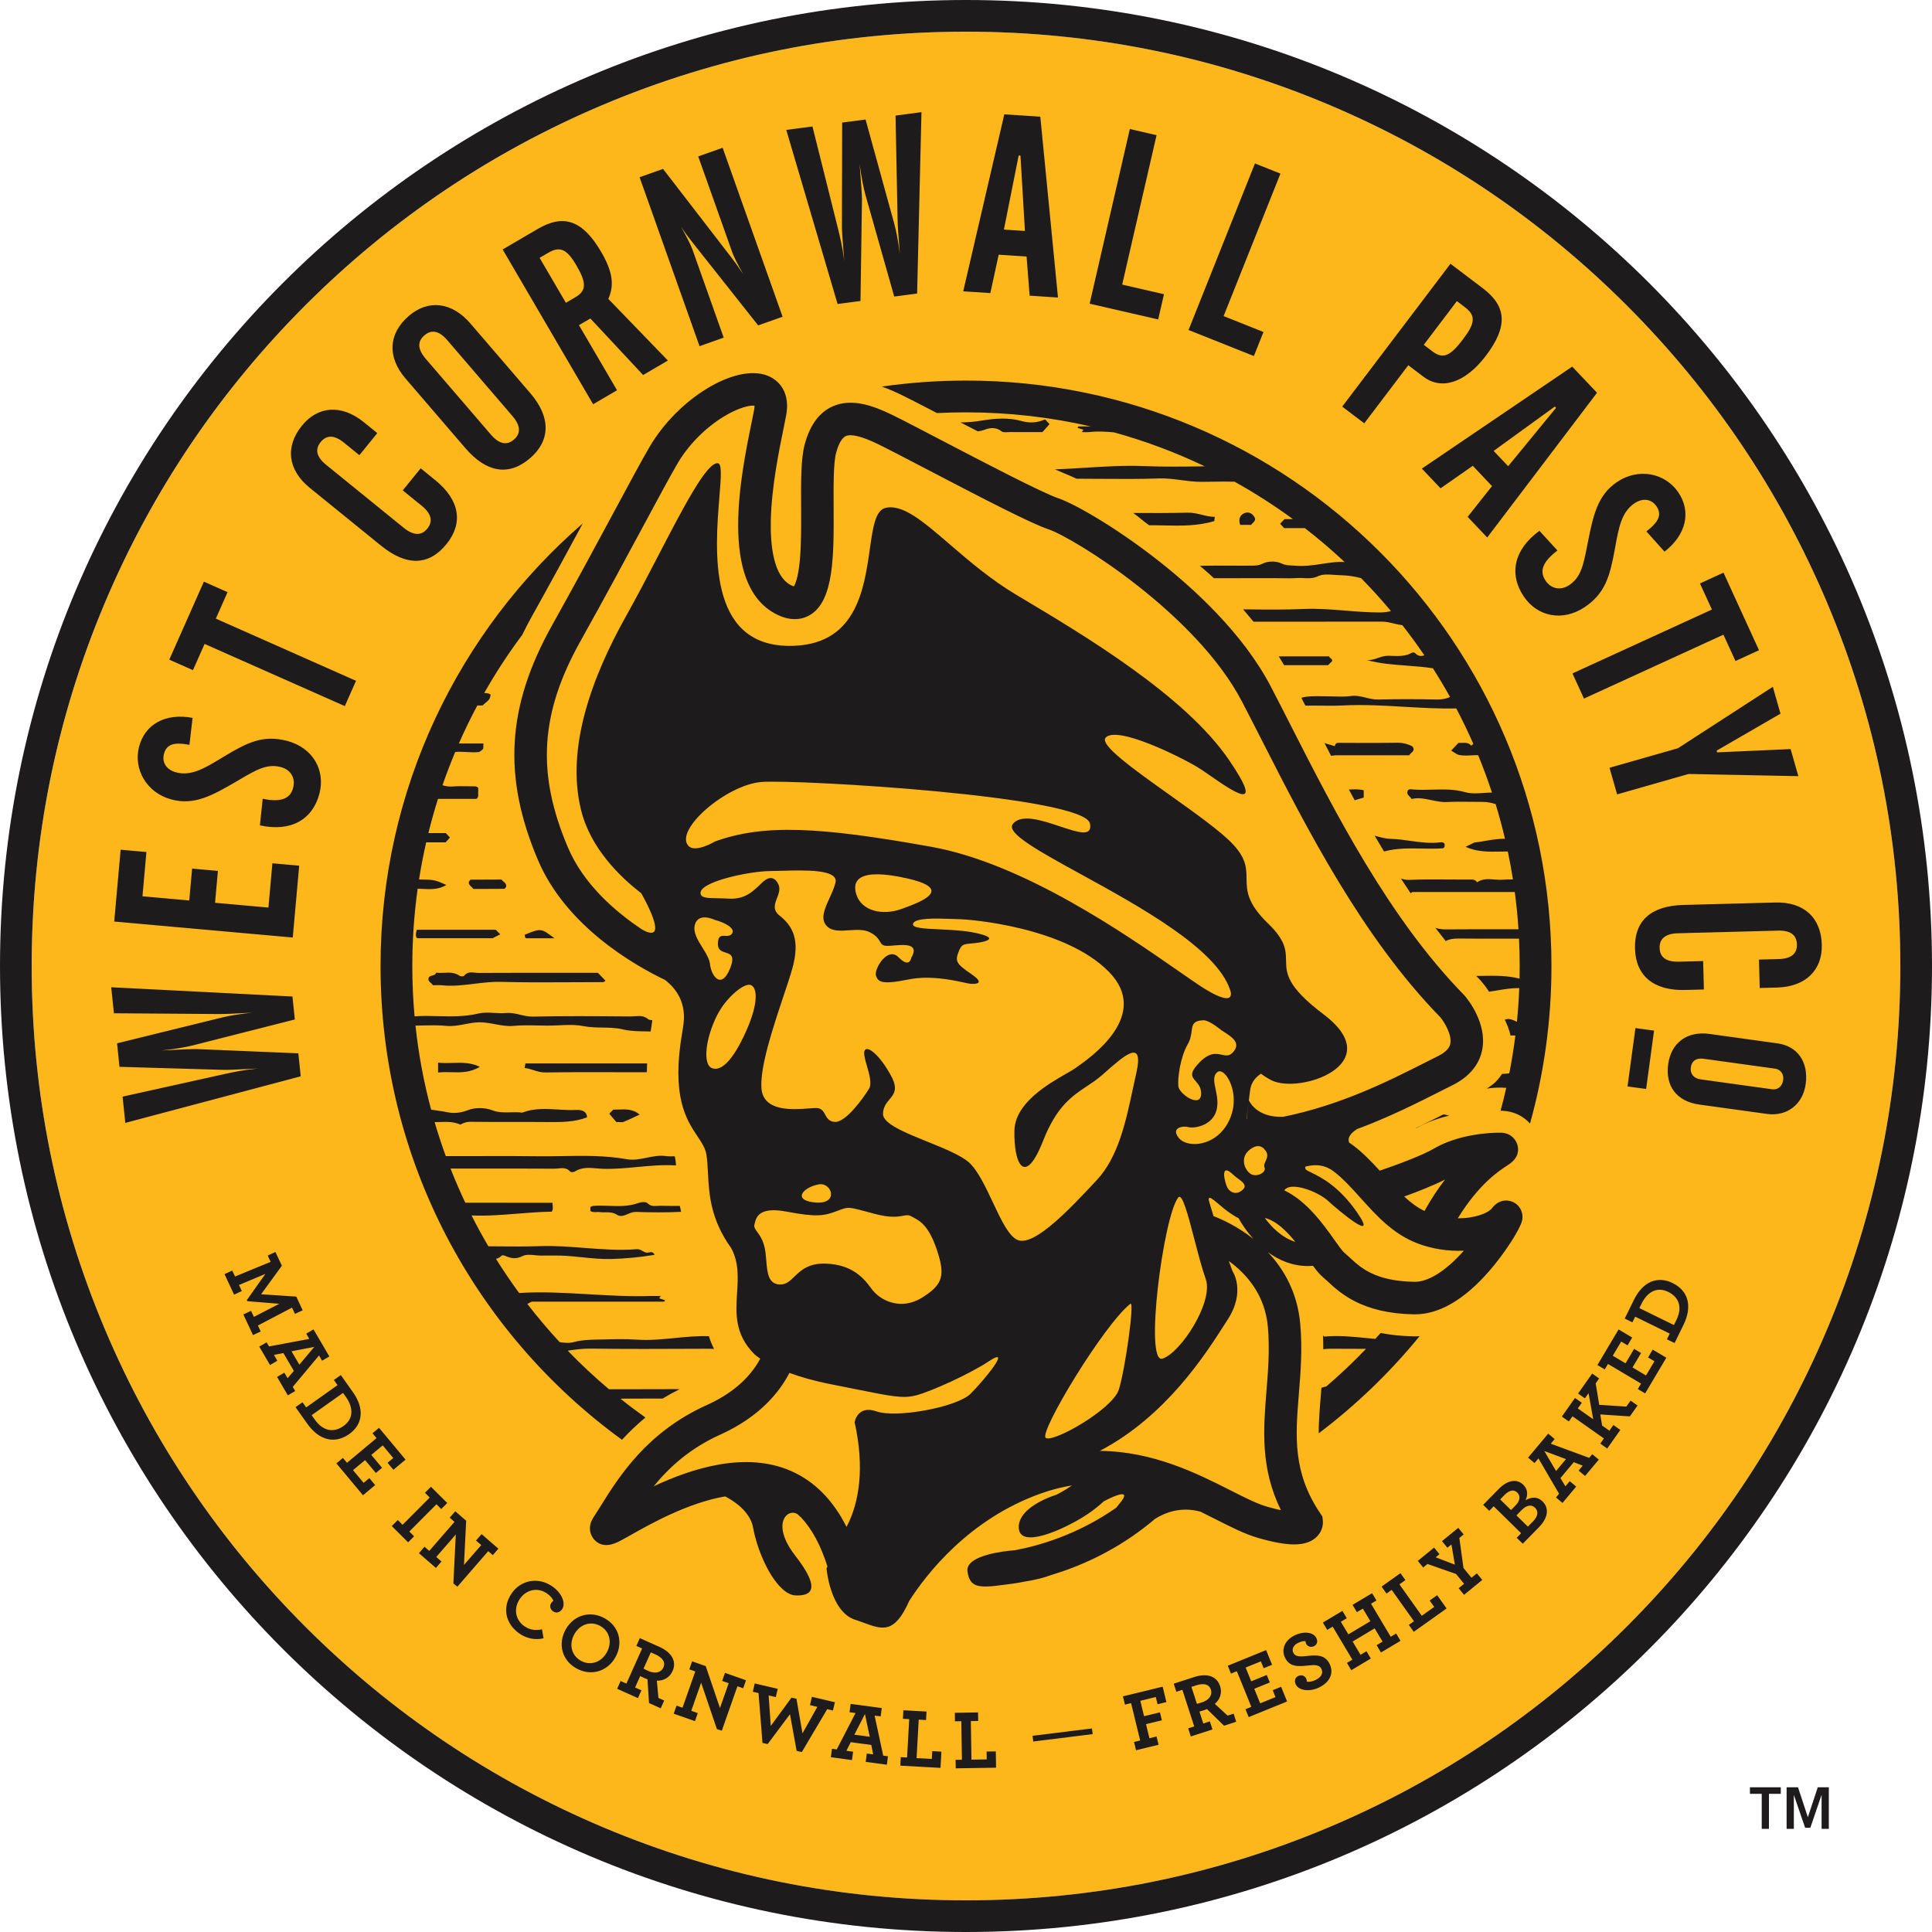
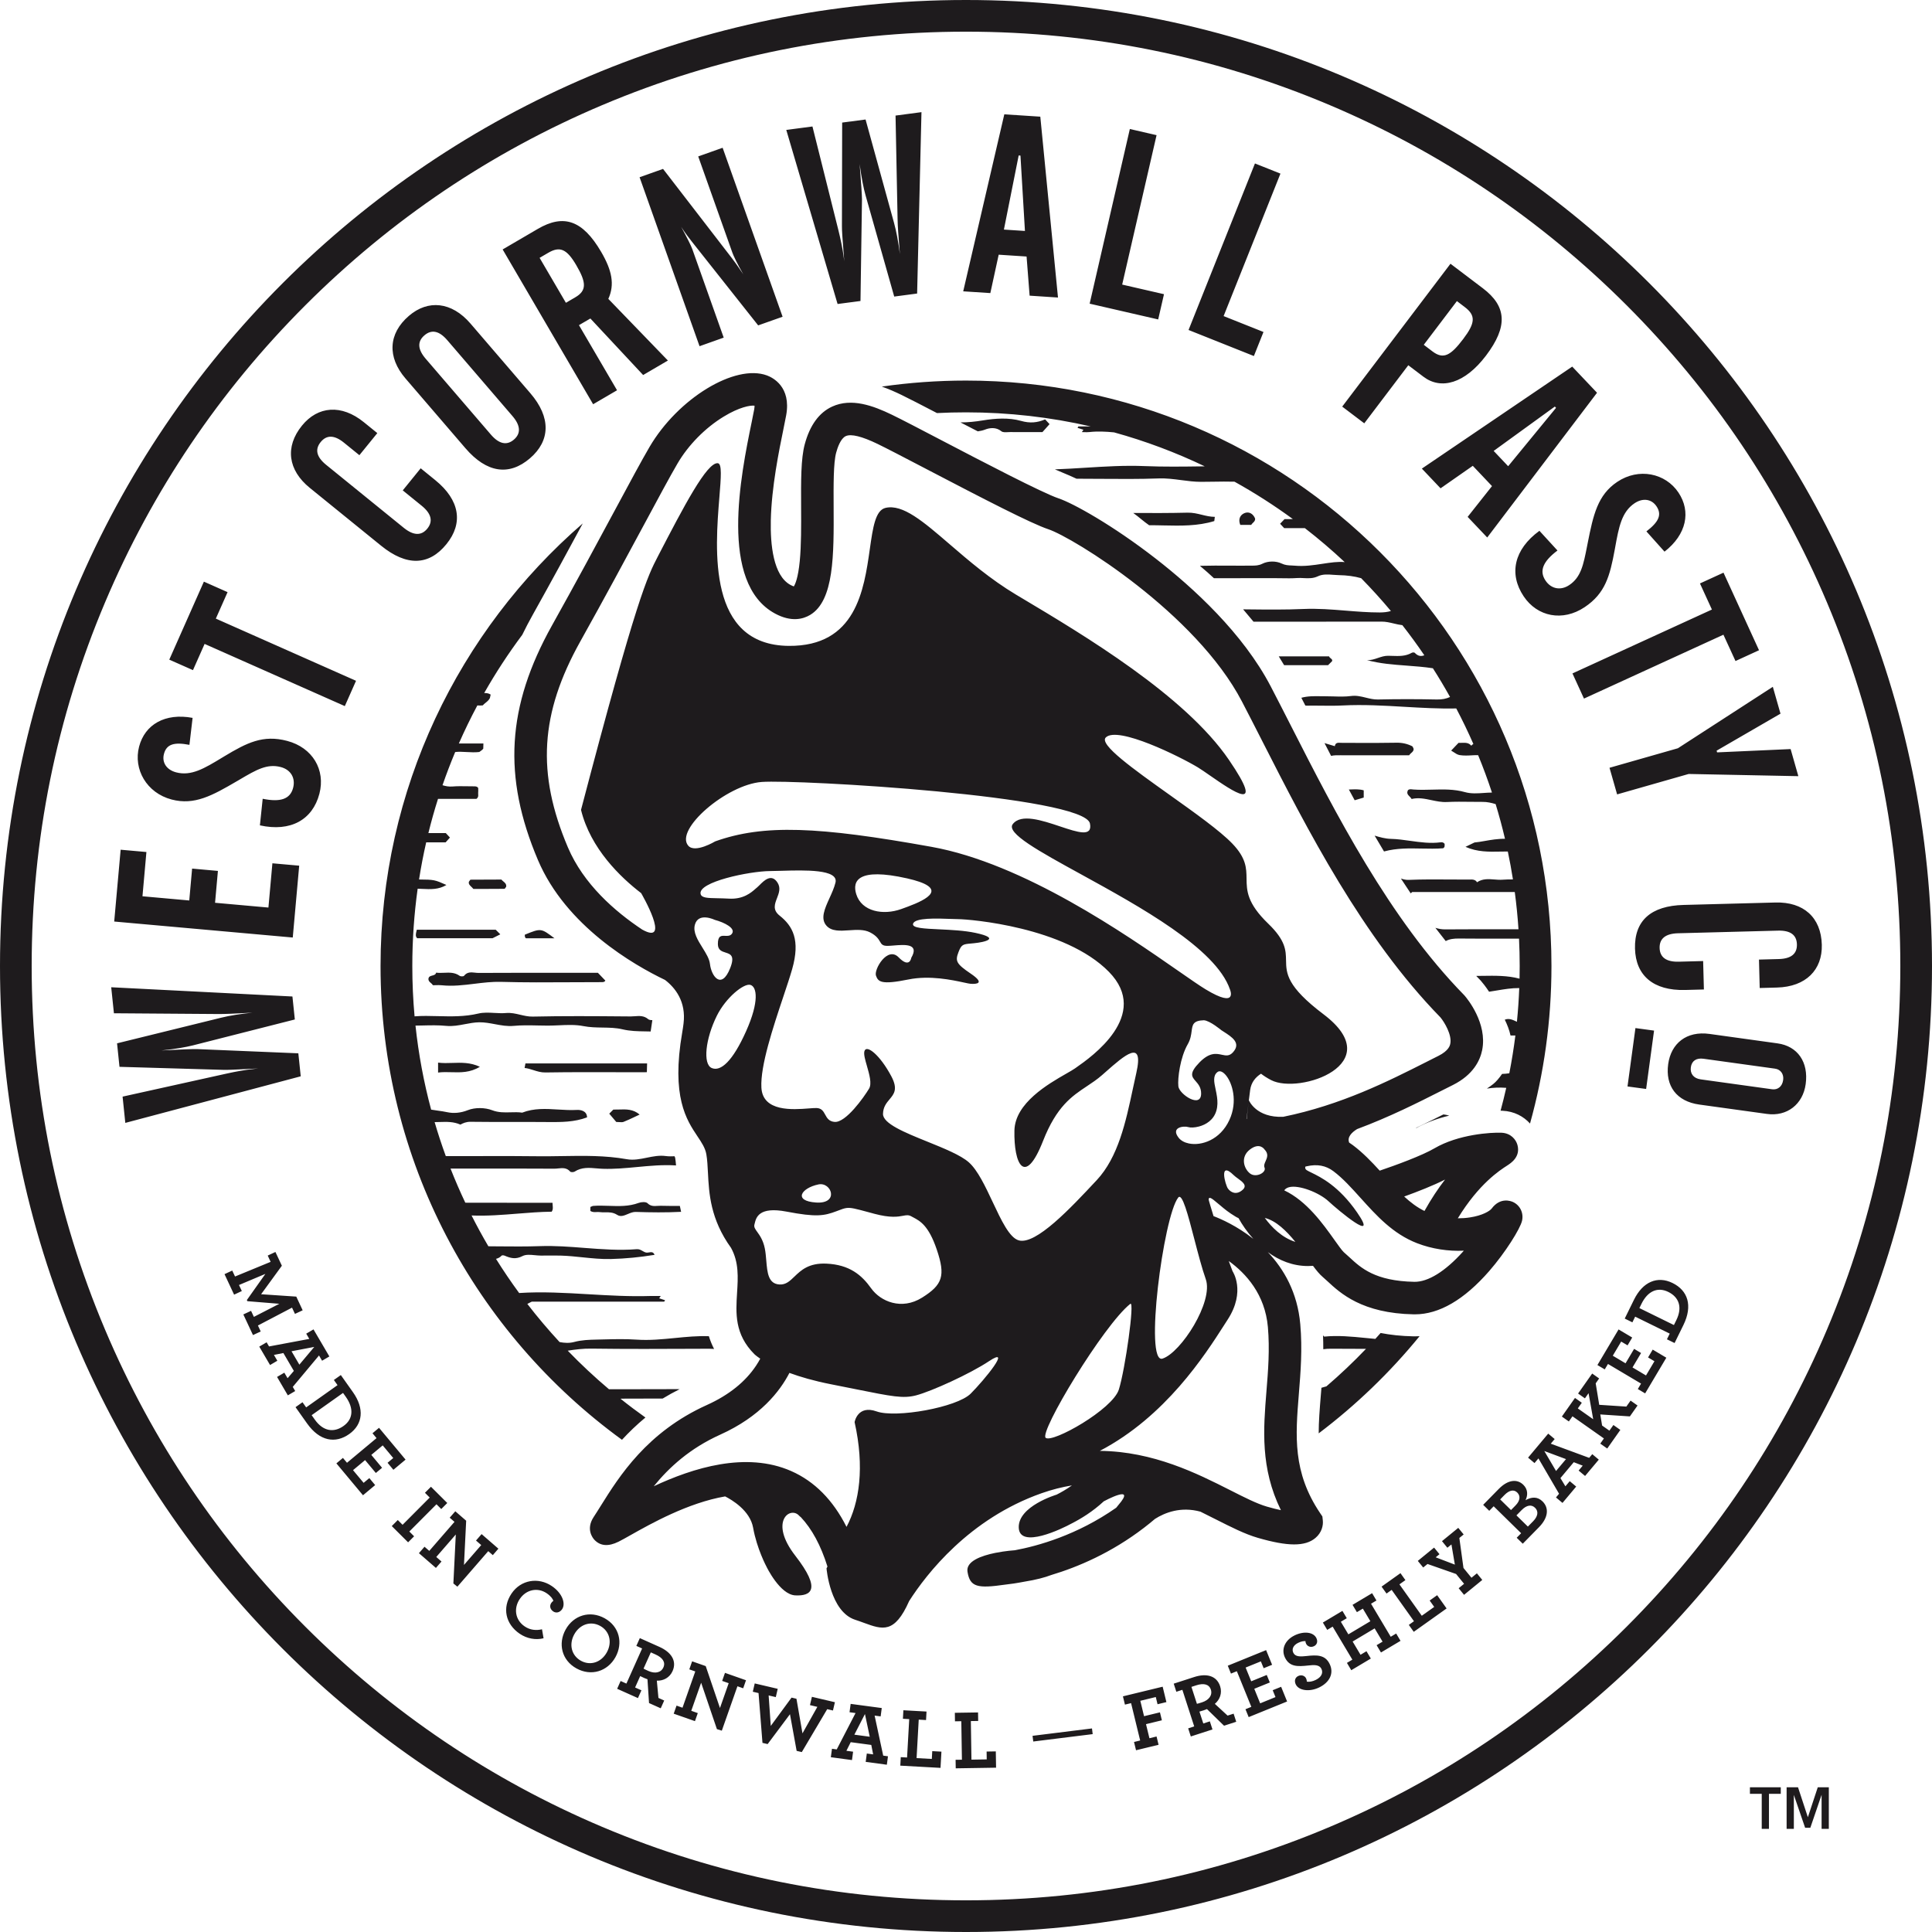
<svg xmlns="http://www.w3.org/2000/svg" width="124" height="124" viewBox="0 0 124 124" fill="none">
-   <path fill-rule="evenodd" clip-rule="evenodd" d="M85.341 117.256C92.482 114.236 98.896 109.912 104.403 104.404C109.911 98.895 114.236 92.482 117.256 85.341C120.382 77.95 121.967 70.096 121.967 62C121.967 53.904 120.382 46.05 117.256 38.659C114.236 31.518 109.911 25.105 104.403 19.596C98.896 14.089 92.482 9.764 85.341 6.744C77.95 3.618 70.097 2.032 62 2.032C53.903 2.032 46.05 3.618 38.658 6.744C31.518 9.764 25.105 14.089 19.596 19.596C14.089 25.105 9.764 31.518 6.744 38.659C3.618 46.05 2.033 53.904 2.033 62C2.033 70.096 3.618 77.95 6.744 85.341C9.764 92.482 14.089 98.895 19.596 104.404C25.105 109.912 31.518 114.236 38.658 117.256C46.05 120.382 53.903 121.968 62 121.968C70.097 121.968 77.95 120.382 85.341 117.256Z" fill="#FDB71A" />
-   <path fill-rule="evenodd" clip-rule="evenodd" d="M62 2.033C70.096 2.033 77.95 3.618 85.342 6.744C92.482 9.764 98.896 14.089 104.404 19.596C109.911 25.105 114.236 31.518 117.256 38.658C120.383 46.05 121.967 53.904 121.967 62C121.967 70.096 120.383 77.95 117.256 85.342C114.236 92.482 109.911 98.896 104.404 104.404C98.896 109.911 92.482 114.236 85.342 117.256C77.95 120.382 70.096 121.967 62 121.967C53.904 121.967 46.05 120.382 38.658 117.256C31.518 114.236 25.104 109.911 19.596 104.404C14.089 98.896 9.764 92.482 6.744 85.342C3.617 77.95 2.033 70.096 2.033 62C2.033 53.904 3.617 46.05 6.744 38.658C9.764 31.518 14.089 25.105 19.596 19.596C25.104 14.089 31.518 9.764 38.658 6.744C46.05 3.618 53.904 2.033 62 2.033ZM62 0C27.758 0 0 27.758 0 62C0 96.242 27.758 124 62 124C96.242 124 124 96.242 124 62C124 27.758 96.242 0 62 0ZM14.906 81.547L15.085 81.929L17.37 80.988L17.183 80.585L17.677 80.354L18.091 81.237L16.758 83.067L19.016 83.219L19.426 84.098L18.931 84.329L18.743 83.927L16.554 85.074L16.733 85.457L16.237 85.688L15.618 84.364L16.113 84.132L16.295 84.52L17.928 83.68L15.878 83.513L15.844 83.44L17.033 81.761L15.339 82.474L15.521 82.862L15.025 83.094L14.41 81.778L14.906 81.547ZM17.268 86.418L17.113 86.152L16.64 86.428L17.333 87.61L17.8 87.336L17.581 86.962L18.187 86.84L18.86 87.988L18.457 88.457L18.249 88.102L17.782 88.375L18.474 89.557L18.946 89.28L18.79 89.014L20.475 86.997L20.672 87.334L21.139 87.06L20.121 85.323L19.654 85.597L19.851 85.934L17.268 86.418ZM20.171 86.448L19.214 87.586L18.71 86.727L20.171 86.448ZM19.415 89.998L19.65 90.33L21.664 88.901L21.428 88.57L21.875 88.254L22.654 89.354C23.4 90.406 23.294 91.416 22.415 92.04C21.526 92.669 20.518 92.501 19.71 91.362L18.968 90.315L19.415 89.998ZM20.206 91.116C20.739 91.866 21.421 91.968 22.044 91.526C22.68 91.075 22.71 90.377 22.196 89.653L22.017 89.401L20.003 90.829L20.206 91.116ZM22.271 93.884L22.01 93.572L21.59 93.923L23.297 95.969L24.079 95.316L23.704 94.868L23.338 95.172L22.658 94.358L23.432 93.712L24.122 94.539L24.522 94.206L23.831 93.379L24.563 92.768L25.24 93.58L24.874 93.885L25.249 94.334L26.03 93.682L24.327 91.64L23.907 91.99L24.167 92.302L22.271 93.884ZM25.531 97.559L25.838 97.865L27.58 96.116L27.274 95.81L27.66 95.423L28.707 96.466L28.321 96.853L28.014 96.547L26.272 98.296L26.578 98.603L26.193 98.99L25.145 97.947L25.531 97.559ZM28.001 99.93L29.254 98.487L29.099 101.629L29.356 101.837L31.336 99.556L31.63 99.812L31.988 99.398L30.91 98.462L30.551 98.875L30.886 99.166L29.779 100.441L29.92 97.603L29.222 96.997L28.863 97.409L29.17 97.676L27.552 99.539L27.246 99.273L26.887 99.686L27.978 100.633L28.336 100.221L28.001 99.93ZM32.832 102.276C33.432 101.388 34.556 101.214 35.416 101.796C36.103 102.26 36.317 102.928 36.078 103.282C35.932 103.497 35.693 103.551 35.51 103.427C35.308 103.29 35.253 103.071 35.384 102.878C35.424 102.82 35.476 102.77 35.518 102.746C35.479 102.622 35.353 102.439 35.085 102.257C34.511 101.87 33.775 102.012 33.36 102.626C32.959 103.217 33.053 103.967 33.677 104.388C34.022 104.622 34.407 104.66 34.787 104.571L34.887 105.148C34.385 105.272 33.828 105.177 33.358 104.859C32.448 104.243 32.211 103.195 32.832 102.276ZM38.811 103.866C37.864 103.34 36.812 103.672 36.305 104.585C35.8 105.494 36.052 106.558 36.994 107.08C37.941 107.606 38.993 107.274 39.501 106.36C40.005 105.452 39.753 104.388 38.811 103.866ZM38.525 104.357C39.127 104.691 39.306 105.404 38.947 106.052C38.583 106.705 37.886 106.925 37.285 106.592C36.678 106.255 36.499 105.542 36.859 104.893C37.222 104.241 37.919 104.021 38.525 104.357ZM39.833 107.89L40.204 108.057L41.213 105.803L40.842 105.637L41.066 105.138L42.326 105.702C43.072 106.036 43.462 106.597 43.165 107.258C42.977 107.678 42.577 107.885 42.157 107.869L42.26 108.977L42.63 109.143L42.407 109.642L41.656 109.306L41.556 107.778C41.485 107.752 41.419 107.728 41.354 107.7C41.251 107.653 41.157 107.611 41.089 107.575L40.762 108.306L41.168 108.488L40.944 108.987L39.61 108.39L39.833 107.89ZM42.578 107.019C42.731 106.678 42.522 106.389 42.073 106.188L41.771 106.053L41.304 107.095C41.361 107.127 41.438 107.168 41.617 107.247C42.036 107.435 42.425 107.36 42.578 107.019ZM44.367 109.803L45.001 108.001L46.013 110.979L46.328 111.078L47.33 108.228L47.699 108.358L47.88 107.842L46.531 107.368L46.35 107.884L46.769 108.031L46.209 109.624L45.295 106.934L44.422 106.627L44.241 107.143L44.624 107.277L43.805 109.605L43.422 109.47L43.24 109.988L44.604 110.466L44.786 109.95L44.367 109.803ZM48.685 108.665L48.316 108.579L48.44 108.046L49.916 108.392L49.792 108.924L49.333 108.817L49.47 110.773L50.803 108.956L51.118 109.03L51.505 111.25L52.46 109.55L51.985 109.438L52.11 108.906L53.586 109.252L53.461 109.784L53.092 109.698L51.462 112.452L51.13 112.375L50.702 110.022L49.269 111.939L48.937 111.861L48.685 108.665ZM53.703 112.282L53.398 112.24L53.325 112.782L54.682 112.965L54.754 112.427L54.324 112.37L54.601 111.817L55.921 111.994L56.041 112.6L55.634 112.545L55.562 113.082L56.92 113.264L56.992 112.722L56.686 112.68L56.135 110.111L56.522 110.162L56.593 109.626L54.597 109.359L54.525 109.895L54.911 109.947L53.703 112.282ZM55.514 110.011L55.822 111.467L54.835 111.335L55.514 110.011ZM57.813 112.777L58.218 112.8L58.356 110.337L57.951 110.314L57.981 109.768L59.466 109.851L59.436 110.397L58.966 110.37L58.828 112.839L59.806 112.893L59.834 112.392L60.423 112.424L60.364 113.466L57.783 113.323L57.813 112.777ZM61.738 112.942L61.332 112.948L61.341 113.495L63.93 113.454L63.913 112.408L63.323 112.418L63.33 112.922L62.35 112.938L62.311 110.462L62.782 110.454L62.773 109.908L61.284 109.931L61.292 110.478L61.699 110.471L61.738 112.942ZM66.271 111.409L70.086 110.935L70.131 111.3L66.317 111.774L66.271 111.409ZM73.178 111.708L72.784 111.804L72.913 112.335L74.36 111.984L74.23 111.452L73.773 111.564L73.553 110.66L74.572 110.412L74.448 109.902L73.428 110.149L73.188 109.161L74.181 108.919L74.294 109.382L74.862 109.244L74.622 108.256L72.072 108.875L72.201 109.406L72.595 109.311L73.178 111.708ZM76.26 110.93L76.647 110.804L75.887 108.456L75.5 108.581L75.332 108.061L76.645 107.636C77.423 107.384 78.088 107.539 78.311 108.229C78.453 108.668 78.293 109.089 77.971 109.357L78.789 110.111L79.176 109.987L79.344 110.507L78.561 110.76L77.465 109.692L77.423 109.709L77.423 109.709L77.422 109.709L77.385 109.724L77.354 109.736C77.323 109.748 77.293 109.76 77.262 109.77L77.221 109.783C77.129 109.812 77.047 109.839 76.982 109.854L77.23 110.617L77.651 110.48L77.819 111L76.429 111.45L76.26 110.93ZM77.716 108.445C77.6 108.09 77.251 108.015 76.783 108.166L76.469 108.268L76.821 109.355C76.884 109.34 76.968 109.318 77.154 109.258C77.591 109.116 77.831 108.8 77.716 108.445ZM80.313 109.549L79.937 109.702L80.143 110.208L82.609 109.205L82.226 108.262L81.684 108.482L81.864 108.923L80.881 109.324L80.502 108.39L81.5 107.985L81.303 107.503L80.306 107.909L79.947 107.027L80.925 106.63L81.104 107.07L81.646 106.85L81.262 105.908L78.801 106.909L79.006 107.415L79.383 107.262L80.313 109.549ZM83.169 108.116C83.056 107.887 83.118 107.67 83.318 107.572C83.532 107.467 83.747 107.56 83.824 107.716C83.862 107.794 83.876 107.859 83.876 107.932C84.032 107.958 84.239 107.923 84.447 107.821C84.798 107.648 84.945 107.383 84.81 107.106C84.68 106.844 84.351 106.848 83.975 106.894C83.277 106.971 82.766 106.986 82.475 106.393C82.224 105.882 82.442 105.281 83.089 104.964C83.687 104.671 84.3 104.75 84.487 105.134C84.599 105.362 84.523 105.563 84.338 105.654C84.115 105.764 83.907 105.66 83.829 105.5C83.79 105.422 83.788 105.38 83.789 105.332C83.674 105.322 83.517 105.344 83.317 105.442C83.001 105.598 82.895 105.848 83.01 106.082C83.139 106.344 83.463 106.33 83.841 106.289C84.516 106.212 85.047 106.199 85.338 106.793C85.635 107.4 85.333 107.977 84.677 108.299C84.045 108.61 83.359 108.504 83.169 108.116ZM86.797 106.52L86.449 106.728L86.728 107.198L87.983 106.449L87.703 105.979L87.322 106.207L86.815 105.357L88.228 104.513L88.736 105.364L88.354 105.592L88.634 106.06L89.889 105.313L89.609 104.843L89.26 105.051L87.996 102.931L88.344 102.724L88.065 102.254L86.809 103.003L87.089 103.472L87.471 103.245L87.953 104.054L86.541 104.896L86.058 104.088L86.439 103.86L86.159 103.39L84.904 104.139L85.184 104.609L85.533 104.401L86.797 106.52ZM90.421 104.289L90.752 104.054L89.32 102.042L88.99 102.278L88.672 101.833L89.885 100.969L90.202 101.415L89.819 101.688L91.253 103.703L92.051 103.135L91.759 102.725L92.24 102.383L92.846 103.234L90.738 104.734L90.421 104.289ZM93.968 101.652L93.62 101.936L93.966 102.36L95.136 101.404L94.79 100.98L94.442 101.264L93.929 100.635L93.664 98.71L93.941 98.485L93.595 98.061L92.55 98.914L92.896 99.338L93.156 99.125L93.376 100.421L92.146 99.951L92.389 99.752L92.043 99.328L90.998 100.182L91.344 100.605L91.621 100.38L93.455 101.022L93.968 101.652ZM97.345 98.696L97.63 98.406L95.867 96.676L95.583 96.967L95.193 96.583L96.19 95.567C96.8 94.945 97.386 94.92 97.769 95.296C98.063 95.584 98.073 95.951 97.912 96.286C98.316 96.059 98.687 96.053 99.004 96.364C99.425 96.777 99.382 97.402 98.774 98.02L97.735 99.079L97.345 98.696ZM97.272 96.621C97.571 96.316 97.599 96.009 97.379 95.793C97.162 95.581 96.868 95.641 96.564 95.949L96.284 96.236L96.98 96.918L97.272 96.621ZM98.4 97.637C98.696 97.335 98.769 97.013 98.525 96.774C98.29 96.543 97.976 96.599 97.654 96.928L97.328 97.26L98.062 97.98L98.4 97.637ZM100.064 95.873L99.866 96.109L100.284 96.461L101.164 95.411L100.749 95.064L100.471 95.395L100.152 94.867L101.008 93.847L101.583 94.069L101.319 94.384L101.734 94.731L102.614 93.683L102.195 93.332L101.997 93.568L99.532 92.659L99.782 92.361L99.368 92.013L98.075 93.555L98.489 93.903L98.74 93.604L100.064 95.873ZM99.117 93.13L100.51 93.649L99.87 94.411L99.117 93.13ZM102.709 92.655L102.942 92.323L100.925 90.902L100.692 91.233L100.244 90.918L101.086 89.723L101.524 90.032L101.268 90.395L102.255 91.09L101.957 89.417L101.724 89.749L101.285 89.44L102.19 88.157L102.636 88.472L102.415 88.786L102.642 90.164L104.382 90.278L104.654 89.894L105.101 90.209L104.609 90.908L102.71 90.782L102.826 91.493L103.295 91.823L103.551 91.46L103.997 91.775L103.156 92.969L102.709 92.655ZM105.326 88.802L105.119 89.152L105.589 89.431L106.949 87.141L106.074 86.621L105.776 87.124L106.186 87.367L105.644 88.28L104.778 87.765L105.328 86.84L104.881 86.573L104.331 87.5L103.512 87.013L104.051 86.105L104.461 86.348L104.759 85.846L103.884 85.326L102.526 87.612L102.996 87.891L103.204 87.542L105.326 88.802ZM106.988 85.959L107.167 85.594L104.949 84.506L104.77 84.871L104.279 84.629L104.873 83.419C105.441 82.262 106.38 81.872 107.347 82.346C108.325 82.825 108.659 83.792 108.044 85.046L107.479 86.199L106.988 85.959ZM107.591 84.728C107.997 83.901 107.759 83.254 107.073 82.918C106.373 82.575 105.746 82.882 105.355 83.679L105.219 83.956L107.436 85.044L107.591 84.728ZM14.564 68.901L7.868 70.384L8.043 72.07L19.302 69.08L19.148 67.604L12.631 67.332C12.368 67.327 11.617 67.355 10.362 67.421C11.254 67.328 11.93 67.208 12.376 67.096L18.923 65.432L18.769 63.957L7.138 63.364L7.312 65.034L13.938 65.082C14.432 65.089 15.076 65.054 15.885 65.011L15.886 65.011L16.206 64.994C15.428 65.075 14.751 65.179 14.191 65.319L7.513 66.963L7.669 68.471L14.31 68.665C14.576 68.677 15.114 68.65 15.936 68.609L15.937 68.609C16.134 68.599 16.348 68.588 16.578 68.577L16.508 68.584L16.429 68.593L16.351 68.601C15.704 68.668 15.125 68.778 14.564 68.901ZM7.33 59.146L7.743 54.537L9.397 54.684L9.144 57.525L12.147 57.794L12.33 55.748L13.986 55.897L13.803 57.942L17.228 58.249L17.483 55.408L19.203 55.561L18.79 60.172L7.33 59.146ZM18.813 50.568C18.623 51.293 17.995 51.499 16.86 51.267L16.681 52.973C18.656 53.408 20.062 52.615 20.5 50.944C20.901 49.415 20.066 47.982 18.426 47.551C16.882 47.145 15.852 47.666 14.391 48.546L14.26 48.625C13.124 49.314 12.278 49.827 11.307 49.572C10.676 49.406 10.381 48.924 10.523 48.389C10.688 47.758 11.18 47.617 12.158 47.806L12.361 46.075C10.594 45.745 9.3 46.499 8.928 47.918C8.546 49.368 9.409 50.893 11.017 51.315C12.483 51.7 13.629 51.058 15.201 50.141C15.267 50.102 15.331 50.065 15.395 50.028L15.401 50.024L15.402 50.023L15.404 50.022C16.444 49.411 17.145 49 18.018 49.231C18.665 49.4 18.978 49.938 18.813 50.568ZM10.865 42.337L13.086 37.331L14.606 38.005L13.853 39.704L22.851 43.695L22.131 45.319L13.132 41.328L12.385 43.011L10.865 42.337ZM19.382 27.316C18.273 28.682 18.487 30.178 19.878 31.308L24.459 35.024C26.091 36.349 27.525 36.317 28.653 34.924C29.743 33.583 29.519 32.101 27.937 30.817L27.001 30.056L25.85 31.474L27.065 32.46C27.685 32.963 27.806 33.46 27.426 33.928C27.046 34.396 26.535 34.38 25.915 33.877L20.929 29.831C20.31 29.327 20.201 28.841 20.581 28.373C20.96 27.905 21.459 27.91 22.079 28.414L23.066 29.215L24.217 27.798L23.356 27.1C21.914 25.928 20.398 26.063 19.382 27.316ZM26.246 20.271C27.47 19.219 28.985 19.358 30.196 20.766L34.042 25.242C35.37 26.787 35.326 28.287 34.016 29.413C32.68 30.56 31.239 30.359 29.869 28.764L26.023 24.288C24.854 22.928 24.91 21.418 26.246 20.271ZM28.706 21.832C28.185 21.226 27.695 21.131 27.238 21.525C26.78 21.918 26.8 22.416 27.32 23.023L31.507 27.894C32.027 28.499 32.528 28.607 32.985 28.214C33.442 27.82 33.412 27.309 32.891 26.704L28.706 21.832ZM38.068 25.945L39.603 25.048L37.159 20.869L37.892 20.442L41.278 24.07L42.867 23.14L39.044 19.183C39.465 18.256 39.275 17.348 38.584 16.166C37.391 14.126 36.173 13.723 34.513 14.694L32.261 16.01L38.068 25.945ZM36.926 19.08L36.321 19.434L34.633 16.549L35.183 16.228C35.928 15.792 36.372 15.967 36.988 17.023C37.63 18.121 37.672 18.645 36.926 19.08ZM41.05 11.375L42.556 10.841L46.975 16.571C47.038 16.652 47.298 16.993 47.706 17.609C47.296 16.89 47.07 16.4 47.005 16.215L44.813 10.04L46.38 9.484L50.229 20.329L48.661 20.884L44.493 15.619C44.467 15.585 44.439 15.551 44.41 15.514C44.227 15.281 43.985 14.975 43.72 14.562C44.115 15.286 44.356 15.771 44.438 16.001L46.449 21.669L44.898 22.22L41.05 11.375ZM53.809 14.77L52.145 8.118L50.465 8.339L53.758 19.511L55.228 19.318L55.324 12.796C55.322 12.533 55.273 11.783 55.174 10.531C55.291 11.419 55.428 12.092 55.553 12.535L57.393 19.034L58.863 18.84L59.142 7.198L57.478 7.418L57.608 14.04C57.615 14.526 57.665 15.155 57.729 15.942L57.729 15.943L57.758 16.306C57.656 15.531 57.534 14.856 57.38 14.301L55.554 7.67L54.052 7.867L54.037 14.51C54.032 14.778 54.075 15.323 54.139 16.157L54.14 16.157L54.141 16.173L54.141 16.178L54.142 16.188L54.143 16.199L54.144 16.21C54.157 16.386 54.172 16.575 54.187 16.776L54.186 16.767C54.176 16.69 54.167 16.627 54.158 16.549C54.072 15.903 53.947 15.328 53.809 14.77ZM64.459 7.337L66.769 7.488L67.904 19.096L66.083 18.976L65.888 16.464L64.098 16.347L63.562 18.811L61.821 18.698L64.459 7.337ZM65.783 14.823L65.495 9.986L65.381 9.978L64.433 14.735L65.783 14.823ZM74.231 8.675L72.516 8.28L69.936 19.49L74.335 20.502L74.707 18.882L72.024 18.265L74.231 8.675ZM80.546 10.491L82.182 11.143L78.534 20.287L81.093 21.307L80.477 22.851L76.284 21.179L80.546 10.491ZM95.173 18.502L93.095 16.928L86.146 26.097L87.562 27.17L90.387 23.442L91.361 24.18C92.491 25.037 94.016 24.617 95.374 22.825C96.79 20.954 96.706 19.664 95.173 18.502ZM93.912 21.758C93.105 22.824 92.641 23.085 91.939 22.554L91.381 22.13L93.507 19.325L94.013 19.709C94.728 20.25 94.689 20.732 93.912 21.758ZM100.909 23.529L102.501 25.208L95.453 34.498L94.197 33.174L95.76 31.199L94.527 29.897L92.458 31.341L91.258 30.076L100.909 23.529ZM96.797 29.923L99.871 26.176L99.793 26.094L95.867 28.941L96.797 29.923ZM99.192 37.259C98.776 36.636 99.037 36.03 99.962 35.333L98.804 34.068C97.169 35.26 96.832 36.837 97.792 38.273C98.671 39.587 100.298 39.911 101.706 38.969C103.034 38.082 103.326 36.965 103.636 35.288L103.664 35.133C103.901 33.828 104.078 32.856 104.912 32.298C105.454 31.937 106.01 32.035 106.318 32.496C106.68 33.038 106.459 33.499 105.67 34.106L106.833 35.406C108.25 34.302 108.542 32.832 107.727 31.613C106.894 30.367 105.18 30.003 103.799 30.927C102.538 31.768 102.26 33.052 101.905 34.838C101.89 34.916 101.875 34.992 101.86 35.067C101.627 36.251 101.471 37.048 100.72 37.55C100.164 37.922 99.554 37.801 99.192 37.259ZM110.618 36.755L112.898 41.734L111.388 42.426L110.613 40.737L101.663 44.837L100.924 43.222L109.874 39.122L109.107 37.447L110.618 36.755ZM110.176 48.18L114.276 45.805L113.784 44.081L107.691 48.025L103.302 49.278L103.79 50.986L108.383 49.675L115.422 49.816L114.926 48.077L110.207 48.289L110.176 48.18ZM113.955 57.925C115.747 57.878 116.882 58.874 116.928 60.634C116.971 62.246 115.907 63.334 114.05 63.383L112.942 63.413L112.895 61.588L114.165 61.554C114.963 61.534 115.346 61.214 115.33 60.611C115.314 60.008 114.915 59.709 114.117 59.73L107.699 59.899C106.901 59.92 106.502 60.24 106.518 60.843C106.533 61.446 106.95 61.744 107.747 61.724L109.311 61.682L109.36 63.507L108.154 63.539C106.117 63.592 104.983 62.612 104.938 60.885C104.891 59.093 105.957 58.135 108.059 58.081L113.955 57.925ZM113.405 71.494C114.697 71.674 115.713 70.876 115.892 69.585C116.088 68.164 115.374 67.142 114.082 66.965L109.723 66.36C108.238 66.154 107.252 66.972 107.068 68.296C106.874 69.701 107.609 70.691 109.062 70.893L113.405 71.494ZM109.154 69.276C108.687 69.211 108.466 68.901 108.522 68.497C108.578 68.093 108.87 67.888 109.338 67.953L113.923 68.588C114.294 68.638 114.499 68.947 114.447 69.318C114.39 69.739 114.095 69.961 113.74 69.912L109.154 69.276ZM106.161 66.146L105.652 69.892L104.457 69.731L104.966 65.984L106.161 66.146ZM95.74 77.566C96.296 76.822 96.977 77.087 97.109 77.148C97.565 77.36 97.802 77.856 97.687 78.355C97.569 78.864 96.625 80.381 95.584 81.576C93.975 83.422 92.369 84.357 90.811 84.357H90.737C87.421 84.294 86.027 83.001 85.195 82.228L85.187 82.221C85.082 82.124 84.984 82.033 84.897 81.96C84.691 81.785 84.492 81.541 84.272 81.244C84.163 81.252 84.056 81.257 83.95 81.257C82.955 81.257 82.09 80.891 81.373 80.365C82.397 81.446 83.276 82.949 83.455 84.993C83.595 86.599 83.478 88.051 83.364 89.453L83.364 89.453L83.363 89.464L83.363 89.468C83.145 92.162 82.958 94.487 84.73 97.117L84.873 97.329L84.901 97.584C84.937 97.906 84.832 98.37 84.427 98.71C83.767 99.265 82.661 99.263 80.728 98.701C79.903 98.462 79.022 98.016 78.002 97.5L77.999 97.499C77.69 97.342 77.372 97.181 77.045 97.021C75.782 96.677 74.762 97.085 74.131 97.486C73.898 97.683 73.664 97.873 73.429 98.053C71.327 99.665 69.181 100.576 67.464 101.09C67.064 101.243 66.511 101.393 65.743 101.516C65.238 101.614 64.82 101.672 64.515 101.705C62.736 101.961 62.254 101.865 62.096 100.877C61.987 100.2 62.994 99.847 63.878 99.668L63.879 99.667C63.879 99.667 63.883 99.667 63.889 99.666C64.549 99.534 65.138 99.498 65.138 99.498C66.599 99.227 69.127 98.531 71.641 96.769C71.677 96.721 71.719 96.667 71.77 96.609C73.003 95.186 70.845 96.357 70.845 96.357V96.356C70.143 97.009 69.385 97.473 68.779 97.781L68.777 97.782C68.181 98.111 65.442 99.439 65.386 98.053C65.33 96.668 67.814 95.93 67.814 95.93C68.107 95.782 68.451 95.586 68.8 95.337C68.171 95.44 67.523 95.602 66.852 95.838C62.199 97.477 59.462 101.023 58.352 102.757C57.415 104.874 56.64 104.592 55.45 104.158C55.272 104.093 55.085 104.024 54.886 103.96C53.274 103.438 53.048 100.662 53.048 100.662C53.048 100.662 53.069 100.618 53.108 100.546C52.684 99.191 52.112 98.13 51.396 97.371C51.364 97.352 51.326 97.32 51.282 97.272C50.713 96.656 49.338 97.652 51.044 99.849C52.752 102.046 52.041 102.442 51.044 102.395C50.049 102.347 49.192 100.546 49.192 100.546C49.192 100.546 48.578 99.406 48.337 98.053C48.139 96.94 46.955 96.253 46.541 96.043C44.157 96.452 41.758 97.803 40.492 98.516C40.165 98.701 39.906 98.846 39.7 98.949C39.048 99.273 38.526 99.231 38.148 98.825C38.049 98.719 37.584 98.15 38.104 97.363C38.246 97.149 38.4 96.902 38.563 96.641L38.564 96.639C39.741 94.757 41.52 91.911 45.37 90.176C46.776 89.542 47.842 88.688 48.535 87.638C48.637 87.485 48.721 87.338 48.794 87.202C48.536 87.028 48.422 86.918 48.422 86.918C47.139 85.634 47.224 84.292 47.307 82.973C47.369 81.987 47.43 81.014 46.918 80.088C45.59 78.245 45.506 76.597 45.438 75.275C45.416 74.84 45.396 74.44 45.334 74.081C45.263 73.676 45.035 73.335 44.764 72.93C44.062 71.879 43.069 70.395 43.788 66.252C43.821 66.063 43.849 65.877 43.871 65.692C44.046 64.279 43.334 63.395 42.683 62.895C40.679 61.934 36.328 59.439 34.528 55.202C32.254 49.845 32.524 45.34 35.431 40.136C36.97 37.382 38.331 34.852 39.428 32.813L39.429 32.812L39.429 32.812L39.453 32.767C40.422 30.965 41.188 29.541 41.685 28.692C43.511 25.572 47.176 23.338 49.227 24.097C49.599 24.235 50.789 24.826 50.459 26.649C50.417 26.88 50.357 27.175 50.287 27.517C50 28.916 49.52 31.257 49.472 33.394C49.437 34.958 49.629 36.947 50.737 37.544C50.835 37.597 50.904 37.623 50.949 37.637C51.032 37.51 51.223 37.111 51.33 36.012C51.429 34.989 51.423 33.749 51.417 32.548L51.417 32.532C51.408 30.873 51.401 29.441 51.65 28.516C51.978 27.294 52.573 26.478 53.415 26.093C54.656 25.526 56.043 26.039 57.237 26.615C57.849 26.911 59.044 27.534 60.427 28.257L60.429 28.258C63.012 29.607 66.914 31.644 67.943 31.987C68.862 32.294 71.41 33.701 74.197 35.869C76.573 37.716 79.779 40.638 81.565 44.067C81.988 44.88 82.414 45.715 82.865 46.599L82.89 46.649C85.684 52.13 89.161 58.951 93.969 63.865L94.014 63.915C94.165 64.09 95.475 65.674 95.129 67.396C94.996 68.056 94.562 68.982 93.248 69.639C93.008 69.759 92.76 69.884 92.504 70.013C91.005 70.771 89.2 71.684 87.101 72.467C86.76 72.678 86.452 72.98 86.592 73.333C86.672 73.385 86.751 73.439 86.83 73.499C87.469 73.979 88.024 74.555 88.553 75.135C89.596 74.782 91.257 74.174 92.065 73.702C93.612 72.798 95.694 72.674 96.366 72.701C96.974 72.726 97.299 73.141 97.394 73.489C97.6 74.249 96.973 74.653 96.736 74.806L96.735 74.807C96.256 75.115 94.927 75.969 93.566 78.193C93.827 78.194 94.087 78.177 94.342 78.137C95.144 78.016 95.617 77.729 95.74 77.566ZM91.425 77.723C91.866 76.933 92.314 76.265 92.747 75.706C91.99 76.093 90.969 76.49 90.123 76.796C90.531 77.173 90.956 77.496 91.425 77.723ZM72.545 83.684C70.838 85.035 66.664 91.945 67.117 92.285C67.569 92.625 71.407 90.459 71.81 89.185C72.213 87.912 72.843 83.449 72.545 83.684ZM70.341 75.797L70.385 75.751C71.773 74.267 72.256 72.004 72.711 69.873C72.784 69.533 72.856 69.196 72.931 68.867C73.442 66.612 72.152 67.75 70.96 68.802C70.884 68.869 70.809 68.935 70.735 69C70.415 69.281 70.086 69.499 69.755 69.719C68.797 70.356 67.817 71.007 66.946 73.225C65.772 76.211 65.061 74.7 65.108 72.558C65.148 70.792 67.283 69.569 68.429 68.912L68.429 68.912C68.674 68.772 68.873 68.658 68.998 68.57C69.024 68.551 69.056 68.529 69.092 68.503L69.092 68.503C70.019 67.856 73.893 65.15 71.173 62.375C68.346 59.489 62.239 59 61.516 58.993C61.392 58.992 61.227 58.986 61.041 58.979L61.04 58.979C60.14 58.945 58.706 58.892 58.602 59.291C58.529 59.565 59.303 59.601 60.289 59.647C61.034 59.682 61.9 59.723 62.612 59.876C64.268 60.231 63.19 60.47 62.516 60.538C62.443 60.546 62.377 60.552 62.317 60.557C61.816 60.602 61.706 60.612 61.516 61.114C61.302 61.678 61.363 61.853 62.303 62.489C63.245 63.126 62.676 63.166 62.303 63.143C62.222 63.138 62.07 63.105 61.863 63.06C61.12 62.899 59.674 62.586 58.304 62.865C56.553 63.22 56.362 63.014 56.222 62.618C56.082 62.222 56.96 60.708 57.675 61.443C58.39 62.178 58.486 61.477 58.486 61.477C59.029 60.547 58.066 60.626 57.359 60.684C57.209 60.696 57.07 60.708 56.96 60.708C56.64 60.71 56.575 60.599 56.478 60.432C56.383 60.271 56.258 60.057 55.843 59.842C55.459 59.643 54.972 59.676 54.497 59.708C53.928 59.747 53.378 59.784 53.048 59.417C52.64 58.964 52.929 58.328 53.237 57.648C53.387 57.319 53.541 56.98 53.623 56.647C53.833 55.782 51.64 55.846 50.157 55.89H50.157C49.886 55.898 49.639 55.905 49.434 55.906C48.109 55.912 44.758 56.608 44.969 57.386C45.035 57.632 45.421 57.64 46.047 57.651C46.266 57.656 46.514 57.66 46.789 57.676C47.711 57.729 48.211 57.289 48.483 57.05L48.529 57.01C48.541 57 48.553 56.99 48.564 56.98C48.573 56.973 48.581 56.966 48.59 56.96C48.631 56.927 48.683 56.875 48.743 56.814C49.033 56.521 49.515 56.035 49.906 56.654C50.12 56.994 49.993 57.323 49.87 57.643C49.721 58.028 49.577 58.401 50.036 58.765C50.878 59.432 51.377 60.327 50.843 62.199C50.704 62.685 50.497 63.305 50.268 63.99C49.618 65.937 48.794 68.406 48.868 69.803C48.95 71.371 50.886 71.221 51.918 71.141C52.129 71.125 52.303 71.111 52.415 71.116C52.739 71.131 52.849 71.332 52.962 71.54C53.08 71.754 53.201 71.976 53.566 72.007C54.286 72.068 55.448 70.421 55.778 69.872C55.968 69.554 55.796 68.955 55.642 68.418C55.529 68.027 55.426 67.667 55.479 67.472C55.603 67.007 56.483 67.709 57.211 69.085C57.642 69.901 57.382 70.212 57.093 70.557C56.895 70.793 56.684 71.045 56.673 71.488C56.657 72.115 58.082 72.692 59.528 73.276C60.591 73.706 61.665 74.141 62.185 74.603C62.753 75.108 63.243 76.151 63.716 77.156C64.265 78.324 64.79 79.442 65.386 79.609C66.486 79.92 68.734 77.516 70.341 75.797ZM52.384 77.181C50.887 77.084 51.418 76.25 52.528 76.019C53.369 75.844 53.881 77.277 52.384 77.181ZM45.567 61.871C45.655 62.656 46.302 63.552 46.863 62.14C47.183 61.334 46.883 61.238 46.566 61.137C46.327 61.061 46.077 60.981 46.075 60.594C46.071 60.043 46.297 60.053 46.54 60.064C46.695 60.071 46.856 60.078 46.968 59.94C47.255 59.584 46.491 59.203 45.869 59.037C45.869 59.037 44.816 58.524 44.597 59.359C44.471 59.84 44.783 60.339 45.087 60.826C45.31 61.185 45.53 61.538 45.567 61.871ZM77.382 63.5C79.489 64.773 78.94 63.5 78.94 63.5C78.033 60.864 73.143 58.18 69.397 56.122C66.676 54.629 64.558 53.466 65.003 52.892C65.536 52.205 66.878 52.653 68.034 53.04C69.171 53.42 70.127 53.74 69.957 52.859C69.614 51.084 51.136 50.015 48.885 50.188C46.632 50.359 43.278 53.25 44.176 54.281C44.611 54.78 45.903 54.001 45.903 54.001C49.014 52.893 52.513 53.044 59.781 54.351C65.707 55.416 72.269 59.979 75.632 62.319L75.633 62.319L75.633 62.319L75.634 62.32C76.396 62.849 76.993 63.265 77.382 63.5ZM80.226 75.314C80.614 75.618 81.303 75.25 81.159 74.933C81.103 74.808 81.163 74.673 81.228 74.527C81.327 74.304 81.437 74.056 81.159 73.776C81.159 73.776 80.861 73.29 80.226 73.776C79.591 74.26 79.837 75.01 80.226 75.314ZM76.276 72.341C75.991 72.247 75.106 72.341 75.655 73.032C75.796 73.208 76.026 73.333 76.303 73.39C77.108 73.557 78.314 73.165 78.904 71.885C79.183 71.283 79.229 70.681 79.151 70.168C79.008 69.215 78.44 68.571 78.141 68.805C77.836 69.043 77.92 69.44 78.02 69.914C78.053 70.07 78.088 70.236 78.111 70.406C78.149 70.687 78.156 70.983 78.071 71.28C77.898 71.887 77.4 72.181 76.963 72.299C76.663 72.381 76.392 72.38 76.276 72.341ZM75.63 69.723C75.687 70.235 77.098 71.172 77.091 70.177C77.089 69.789 76.902 69.576 76.742 69.393C76.49 69.105 76.302 68.89 76.987 68.187C77.633 67.526 78.064 67.619 78.42 67.696C78.684 67.752 78.907 67.8 79.145 67.528C79.665 66.937 79.073 66.559 78.523 66.207L78.523 66.206L78.472 66.174C78.444 66.156 78.417 66.138 78.39 66.121C78.39 66.121 77.655 65.504 77.264 65.482C76.571 65.503 76.535 65.773 76.481 66.183C76.45 66.422 76.412 66.709 76.232 67.021C75.746 67.867 75.574 69.211 75.63 69.723ZM79.453 75.64C79.354 75.568 79.257 75.498 79.185 75.427C78.205 74.466 78.643 76.042 78.809 76.28C78.975 76.517 79.343 76.737 79.757 76.364C80.069 76.085 79.751 75.856 79.453 75.64ZM54.955 57.388C55.304 58.515 56.69 58.758 57.84 58.346C58.874 57.977 60.887 57.252 59.012 56.596C58.798 56.521 58.534 56.447 58.211 56.374L58.207 56.373C58.206 56.373 58.205 56.373 58.204 56.373C55.061 55.669 54.692 56.538 54.955 57.388ZM75.62 76.863C74.665 78.081 73.43 87.581 74.613 87.199C75.796 86.817 77.902 83.543 77.388 82.097C77.144 81.408 76.895 80.453 76.659 79.545L76.659 79.545C76.25 77.971 75.877 76.535 75.62 76.863ZM77.605 77.115C77.63 77.199 77.654 77.284 77.679 77.368L77.679 77.368C77.747 77.599 77.817 77.828 77.887 78.053C78.356 78.231 79.386 78.679 80.439 79.512C80.046 79.075 79.728 78.609 79.491 78.182C79.432 78.157 79.372 78.128 79.306 78.088C78.841 77.808 78.605 77.608 78.319 77.366C78.193 77.26 78.058 77.146 77.89 77.013C77.633 76.81 77.57 76.874 77.576 76.999C77.585 77.037 77.594 77.076 77.605 77.115ZM37.253 41.154C34.661 45.792 34.428 49.626 36.449 54.386C37.448 56.739 39.46 58.496 41.219 59.663C43.132 60.727 41.151 57.324 41.151 57.324C39.829 56.31 37.9 54.466 37.291 51.98C36.332 48.071 37.915 43.575 40.211 39.489C40.875 38.308 41.563 36.981 42.231 35.697L42.231 35.697C43.871 32.538 45.382 29.628 46.079 29.732C46.346 29.772 46.274 30.648 46.172 31.905C45.898 35.281 45.399 41.405 50.618 41.454C54.937 41.494 55.453 37.87 55.827 35.242C56.024 33.858 56.182 32.75 56.835 32.597C57.941 32.339 59.257 33.472 60.955 34.934C62.164 35.975 63.567 37.183 65.224 38.173L65.548 38.366C69.566 40.763 76.056 44.635 78.878 48.773C81.27 52.279 79.121 50.788 77.663 49.777L77.663 49.777L77.662 49.777C77.354 49.563 77.076 49.37 76.88 49.251C75.754 48.571 71.74 46.573 70.972 47.332C70.521 47.778 72.749 49.365 75.051 51.005L75.051 51.005C76.66 52.15 78.304 53.321 79.096 54.147C79.988 55.078 79.997 55.72 80.006 56.387C80.016 57.157 80.027 57.961 81.399 59.283C82.518 60.362 82.53 60.999 82.541 61.641C82.556 62.468 82.571 63.304 84.949 65.101C89.176 68.294 83.387 70.261 81.587 69.325C81.33 69.192 81.117 69.054 80.935 68.913C80.598 69.127 80.305 69.456 80.238 69.958C80.207 70.187 80.18 70.406 80.155 70.616L80.155 70.616L80.153 70.63L80.132 70.808C80.088 71.171 80.049 71.505 80.001 71.806L80.005 71.813C80.008 71.818 80.011 71.823 80.015 71.828L80.153 70.63L80.155 70.616C80.16 70.629 80.621 71.753 82.361 71.679C86.095 70.915 89.099 69.397 91.563 68.151L92.029 67.915L92.314 67.772C92.993 67.433 93.061 67.096 93.083 66.985C93.196 66.421 92.709 65.609 92.451 65.298C87.434 60.157 83.884 53.194 81.031 47.597L80.964 47.465C80.53 46.615 80.12 45.81 79.714 45.031C76.756 39.353 68.88 34.5 67.282 33.967C66.183 33.6 63.22 32.069 59.461 30.106L59.333 30.039L59.333 30.039C58.02 29.354 56.894 28.767 56.33 28.494C55.314 28.004 54.625 27.834 54.283 27.991C53.955 28.141 53.755 28.724 53.665 29.059C53.489 29.712 53.497 31.14 53.504 32.521C53.52 35.618 53.535 38.543 51.998 39.466C51.547 39.737 50.79 39.943 49.748 39.382C46.123 37.43 47.554 30.451 48.243 27.098C48.31 26.769 48.368 26.484 48.406 26.278C48.426 26.165 48.429 26.087 48.428 26.037C48.164 26.003 47.452 26.125 46.445 26.741C45.258 27.465 44.18 28.561 43.486 29.746C43.008 30.562 42.25 31.971 41.291 33.756L41.268 33.798C40.167 35.844 38.801 38.383 37.253 41.154ZM46.01 65.191C45.274 66.673 45.101 68.294 45.678 68.547C46.257 68.8 47.029 68.105 47.887 66.184C48.745 64.264 48.578 63.331 48.161 63.212C47.743 63.094 46.589 64.025 46.01 65.191ZM48.438 78.523C48.432 78.55 48.426 78.576 48.42 78.599C48.378 78.757 48.47 78.886 48.602 79.069C48.762 79.291 48.98 79.594 49.088 80.129C49.138 80.379 49.16 80.649 49.182 80.913C49.247 81.683 49.307 82.405 50.036 82.441C50.442 82.462 50.694 82.219 50.989 81.934C51.406 81.533 51.908 81.049 53.048 81.103C54.524 81.172 55.304 81.833 55.91 82.684C56.515 83.534 57.866 84.109 59.182 83.284C60.498 82.459 60.697 81.887 60.123 80.197C59.601 78.657 59.053 78.367 58.614 78.134L58.548 78.099C58.528 78.088 58.508 78.078 58.489 78.067C58.308 77.966 58.171 77.992 57.962 78.031C57.644 78.091 57.16 78.182 56.105 77.9L55.941 77.855L55.759 77.806C54.903 77.575 54.604 77.494 54.322 77.534C54.17 77.555 54.024 77.611 53.799 77.696L53.694 77.736C52.883 78.041 52.387 78.128 50.483 77.764C48.704 77.425 48.531 78.142 48.438 78.523ZM41.959 95.391C44.465 94.22 47.879 93.136 50.786 94.418C52.28 95.078 53.466 96.277 54.332 97.998C55.16 96.442 55.498 94.171 54.85 91.275C54.85 91.275 55.038 90.149 56.266 90.589C57.495 91.028 61.415 90.332 62.301 89.447C63.186 88.561 64.985 86.359 63.483 87.36C62.262 88.173 59.787 89.299 58.795 89.558C57.963 89.773 57.269 89.633 54.914 89.16L54.911 89.159L54.911 89.159C54.45 89.067 53.926 88.961 53.325 88.843C52.234 88.628 51.359 88.371 50.667 88.116C50.055 89.302 48.793 90.922 46.228 92.078C44.275 92.959 42.947 94.176 41.959 95.391ZM81.283 89.296C81.391 87.975 81.501 86.61 81.376 85.174C81.192 83.073 79.97 81.731 78.864 80.934C79.013 81.342 79.107 81.588 79.107 81.588C79.107 81.588 79.982 82.868 78.793 84.697C78.721 84.808 78.643 84.93 78.558 85.062L78.555 85.068L78.553 85.07L78.553 85.071C77.337 86.968 74.808 90.914 70.59 93.12C74.032 93.153 76.864 94.585 78.94 95.635L78.942 95.636C79.87 96.107 80.671 96.512 81.309 96.697C81.669 96.802 81.966 96.875 82.211 96.925C80.885 94.221 81.087 91.723 81.283 89.297L81.283 89.296ZM81.177 78.169C81.898 78.346 82.57 79.003 83.139 79.707C82.274 79.435 81.616 78.765 81.177 78.169ZM90.777 82.27C91.653 82.285 92.76 81.6 93.894 80.337L93.923 80.304L93.952 80.272C92.966 80.317 91.914 80.165 90.949 79.791C89.399 79.191 88.346 78.022 87.328 76.891L87.327 76.891L87.324 76.888L87.324 76.888C86.739 76.238 86.186 75.624 85.578 75.168C85.094 74.805 84.537 74.702 83.875 74.853C83.843 74.86 83.811 74.868 83.779 74.877C83.754 74.963 83.777 75.045 83.865 75.102C83.934 75.148 84.037 75.198 84.168 75.261C84.761 75.55 85.926 76.116 87.102 77.818C88.537 79.896 85.875 77.665 85.267 77.1C84.66 76.535 83.349 76.03 82.73 76.199C82.58 76.24 82.485 76.313 82.426 76.4C83.868 77.08 84.918 78.558 85.638 79.569L85.64 79.572L85.652 79.59L85.653 79.59L85.653 79.59L85.653 79.591L85.653 79.591C85.862 79.884 86.139 80.274 86.246 80.367C86.37 80.472 86.489 80.582 86.614 80.698C87.346 81.377 88.257 82.222 90.777 82.27ZM27.787 63.234C27.844 63.234 27.902 63.233 27.962 63.231C28.092 63.227 28.227 63.223 28.36 63.237C29.064 63.311 29.757 63.226 30.452 63.141C31.018 63.071 31.585 63.002 32.159 63.018C33.661 63.061 35.164 63.052 36.668 63.043H36.668H36.668H36.668H36.669H36.669H36.669H36.669H36.669H36.669H36.669H36.669H36.669H36.669H36.669H36.67H36.67H36.67H36.67H36.67C37.322 63.039 37.974 63.036 38.625 63.036C38.724 63.036 38.81 63.023 38.853 62.937C38.691 62.767 38.531 62.6 38.374 62.436C37.788 62.436 37.203 62.436 36.617 62.436C34.644 62.435 32.675 62.434 30.705 62.444C30.633 62.444 30.558 62.436 30.482 62.427C30.236 62.401 29.982 62.373 29.784 62.629C29.747 62.677 29.565 62.677 29.499 62.629C29.184 62.404 28.844 62.42 28.506 62.435H28.506C28.334 62.442 28.162 62.45 27.995 62.426C27.959 62.559 27.848 62.587 27.74 62.614C27.628 62.643 27.518 62.671 27.499 62.816C27.489 62.95 27.568 63.017 27.651 63.088C27.701 63.131 27.752 63.174 27.787 63.234ZM64.686 27.736C64.526 27.745 64.36 27.754 64.269 27.678C63.932 27.398 63.506 27.461 63.238 27.567C63.077 27.63 62.917 27.663 62.757 27.685C62.385 27.495 62.014 27.305 61.645 27.111C62.117 27.112 62.585 27.064 63.078 26.983C63.884 26.851 64.747 26.793 65.528 27.013C66.103 27.177 66.573 27.133 67.079 26.917C67.181 27.026 67.271 27.123 67.362 27.222C67.26 27.337 67.154 27.455 67.058 27.564L67.051 27.571L66.906 27.733C66.696 27.733 66.492 27.733 66.293 27.734H66.293H66.293H66.292H66.292H66.292H66.292H66.292H66.292H66.291H66.291H66.291H66.291H66.291H66.291H66.29H66.29H66.29H66.29C65.787 27.734 65.312 27.735 64.837 27.731C64.789 27.731 64.738 27.734 64.686 27.736ZM26.778 60.219H31.609C31.887 60.079 32 60.022 32.111 59.967L31.997 59.853C31.936 59.791 31.884 59.739 31.818 59.673H26.75C26.747 59.689 26.744 59.703 26.74 59.718L26.73 59.763C26.687 59.94 26.649 60.098 26.778 60.219ZM85.412 42.257C85.471 42.303 85.525 42.344 85.497 42.435C85.416 42.516 85.346 42.587 85.24 42.691H82.417C82.306 42.502 82.192 42.315 82.074 42.128H85.303C85.323 42.187 85.369 42.223 85.412 42.257ZM42.397 77.389C42.33 77.387 42.263 77.392 42.196 77.397C41.98 77.412 41.761 77.427 41.56 77.226C41.46 77.124 41.16 77.141 40.988 77.206C40.362 77.438 39.722 77.416 39.084 77.394C38.747 77.383 38.41 77.372 38.076 77.397C38.037 77.401 38 77.418 37.959 77.438C37.937 77.448 37.915 77.458 37.891 77.467V77.722C38.023 77.805 38.155 77.799 38.284 77.792C38.351 77.789 38.417 77.786 38.482 77.795C38.603 77.812 38.723 77.811 38.843 77.809C39.096 77.806 39.35 77.804 39.61 77.972C39.831 78.115 40.059 78.019 40.296 77.919C40.462 77.849 40.633 77.777 40.81 77.784C41.773 77.816 42.739 77.828 43.7 77.778L43.703 77.778C43.705 77.778 43.707 77.779 43.709 77.779C43.711 77.779 43.713 77.78 43.715 77.78C43.684 77.65 43.658 77.523 43.634 77.398C43.24 77.4 42.82 77.401 42.397 77.389ZM90.517 53.968L90.517 53.968C91.162 54.058 91.806 54.148 92.462 54.061C92.564 54.047 92.656 54.069 92.72 54.163C92.716 54.187 92.717 54.212 92.719 54.238C92.722 54.31 92.725 54.386 92.623 54.444C92.168 54.48 91.708 54.471 91.245 54.462H91.244C90.449 54.446 89.647 54.43 88.853 54.643C88.849 54.644 88.845 54.645 88.842 54.647L88.84 54.647L88.83 54.65C88.626 54.312 88.425 53.972 88.227 53.633C88.569 53.735 88.912 53.831 89.257 53.84C89.68 53.85 90.099 53.909 90.517 53.968ZM30.094 56.594C30.064 56.737 30.145 56.814 30.246 56.911C30.289 56.952 30.336 56.997 30.38 57.052L30.768 57.052C31.311 57.052 31.842 57.053 32.373 57.046C32.399 57.045 32.425 57.005 32.451 56.964C32.464 56.945 32.476 56.925 32.489 56.91C32.51 56.74 32.407 56.655 32.304 56.57C32.26 56.533 32.216 56.497 32.182 56.453L31.869 56.453C31.314 56.453 30.761 56.453 30.208 56.46C30.181 56.46 30.155 56.502 30.129 56.544C30.117 56.562 30.106 56.58 30.094 56.594ZM60.138 26.512C59.155 26 58.336 25.577 57.852 25.343C57.479 25.163 57.055 24.972 56.596 24.812C58.361 24.558 60.165 24.426 62 24.426C82.753 24.426 99.576 41.249 99.576 62.001C99.576 65.504 99.096 68.894 98.2 72.111C97.791 71.659 97.192 71.322 96.423 71.29C96.389 71.288 96.351 71.287 96.31 71.287C96.441 70.802 96.564 70.313 96.674 69.82C96.239 69.786 95.826 69.806 95.43 69.868C95.57 69.776 95.707 69.681 95.839 69.576C96.022 69.431 96.222 69.196 96.406 68.927C96.564 68.924 96.719 68.908 96.871 68.885C97.027 68.086 97.158 67.279 97.26 66.462H96.949C96.871 66.106 96.741 65.769 96.58 65.446C96.849 65.335 97.102 65.457 97.329 65.566L97.359 65.58C97.431 64.865 97.481 64.143 97.509 63.416C97.021 63.412 96.547 63.491 96.068 63.571C95.903 63.599 95.738 63.626 95.572 63.651C95.351 63.315 95.156 63.077 95.058 62.964L95.014 62.914C95.002 62.902 94.99 62.89 94.979 62.878C94.901 62.799 94.824 62.718 94.747 62.637C94.883 62.636 95.02 62.634 95.157 62.632C95.96 62.62 96.758 62.607 97.528 62.813C97.534 62.543 97.537 62.273 97.537 62.001C97.537 61.412 97.522 60.826 97.494 60.243C97.234 60.243 96.973 60.244 96.712 60.244C95.692 60.246 94.663 60.248 93.635 60.237C93.328 60.234 93.042 60.262 92.79 60.4C92.566 60.12 92.344 59.837 92.126 59.55C92.322 59.611 92.525 59.652 92.745 59.65C94.02 59.64 95.295 59.642 96.556 59.643L96.562 59.643C96.862 59.644 97.161 59.644 97.46 59.644C97.407 58.84 97.327 58.042 97.222 57.254L97.189 57.253L97.13 57.252L97.066 57.252L96.997 57.252C95.67 57.251 94.344 57.251 93.016 57.251H90.639C90.605 57.28 90.573 57.309 90.543 57.337C90.33 57.023 90.121 56.706 89.914 56.387C90.072 56.438 90.234 56.481 90.417 56.473C91.317 56.435 92.219 56.441 93.121 56.448H93.121H93.122H93.122H93.122H93.122H93.122H93.122H93.122H93.122H93.123H93.123H93.123L93.124 56.448C93.483 56.451 93.843 56.453 94.202 56.453C94.236 56.453 94.271 56.452 94.305 56.451C94.499 56.445 94.689 56.439 94.799 56.626C95.153 56.387 95.533 56.417 95.91 56.447C96.085 56.461 96.259 56.475 96.429 56.462C96.65 56.446 96.872 56.441 97.104 56.442C97.01 55.84 96.9 55.243 96.775 54.651C96.611 54.65 96.445 54.654 96.278 54.657C95.561 54.672 94.816 54.687 94.058 54.352L94.171 54.297L94.339 54.216L94.636 54.072C94.833 54.057 95.054 54.018 95.293 53.976C95.687 53.907 96.13 53.828 96.594 53.837C96.418 53.085 96.217 52.342 95.993 51.609C95.721 51.527 95.451 51.465 95.165 51.467C94.907 51.468 94.649 51.465 94.391 51.462C93.884 51.456 93.378 51.449 92.873 51.475C92.532 51.493 92.203 51.424 91.876 51.355C91.453 51.265 91.034 51.176 90.601 51.281C90.564 51.217 90.514 51.166 90.467 51.118C90.361 51.01 90.269 50.915 90.362 50.723C90.436 50.638 90.543 50.652 90.646 50.665C90.671 50.668 90.696 50.671 90.72 50.673C91.121 50.703 91.522 50.692 91.924 50.681C92.626 50.662 93.328 50.643 94.032 50.842C94.418 50.951 94.843 50.921 95.242 50.893C95.415 50.881 95.584 50.869 95.742 50.869C95.746 50.866 95.751 50.864 95.755 50.861C95.488 50.051 95.193 49.254 94.871 48.471C94.773 48.466 94.673 48.467 94.572 48.473L94.515 48.476C94.236 48.492 93.949 48.509 93.678 48.463C93.543 48.439 93.418 48.356 93.298 48.275C93.244 48.239 93.192 48.204 93.139 48.174L93.331 47.974L93.332 47.972L93.341 47.962C93.433 47.866 93.523 47.771 93.612 47.678C93.685 47.682 93.758 47.68 93.83 47.677C94.05 47.669 94.264 47.661 94.431 47.861C94.467 47.814 94.513 47.779 94.564 47.748C94.224 46.974 93.858 46.215 93.466 45.47H93.458C92.346 45.493 91.237 45.428 90.127 45.364C88.809 45.287 87.49 45.21 86.167 45.279C85.715 45.302 85.261 45.297 84.808 45.292C84.497 45.288 84.186 45.285 83.876 45.291C83.844 45.291 83.812 45.288 83.779 45.283C83.715 45.159 83.652 45.035 83.589 44.913L83.587 44.909L83.585 44.905L83.524 44.785C83.925 44.674 84.329 44.679 84.732 44.685C84.83 44.686 84.928 44.687 85.025 44.687C85.206 44.686 85.387 44.691 85.569 44.697C85.954 44.709 86.34 44.721 86.718 44.671C87.049 44.626 87.356 44.701 87.663 44.776C87.915 44.838 88.166 44.9 88.431 44.895C89.694 44.867 90.957 44.867 92.219 44.895C92.543 44.902 92.83 44.847 93.067 44.734C92.718 44.108 92.351 43.492 91.966 42.89C91.397 42.803 90.833 42.762 90.275 42.72L90.275 42.72C89.413 42.656 88.565 42.593 87.73 42.367C87.982 42.385 88.211 42.307 88.44 42.229C88.652 42.158 88.864 42.086 89.095 42.089C89.182 42.09 89.269 42.093 89.356 42.096C89.783 42.111 90.212 42.127 90.61 41.898C90.66 41.869 90.771 41.865 90.802 41.899C91.022 42.133 91.221 42.131 91.416 42.057C90.968 41.396 90.497 40.752 90.007 40.125C89.82 40.104 89.636 40.06 89.454 40.017C89.198 39.956 88.943 39.896 88.678 39.897C87.01 39.901 85.341 39.901 83.672 39.901H83.659C82.59 39.901 81.522 39.901 80.454 39.902C80.346 39.772 80.238 39.643 80.129 39.515C80.016 39.378 79.902 39.244 79.787 39.108L80.17 39.112C81.332 39.125 82.501 39.137 83.667 39.086C84.576 39.046 85.476 39.119 86.376 39.192C87.102 39.251 87.828 39.309 88.558 39.309C88.81 39.308 89.048 39.284 89.272 39.216C88.663 38.489 88.026 37.785 87.361 37.109C86.92 36.984 86.444 36.922 85.939 36.914C85.823 36.912 85.704 36.903 85.585 36.894C85.24 36.867 84.892 36.84 84.581 36.989C84.276 37.134 83.973 37.119 83.671 37.104C83.526 37.096 83.382 37.089 83.237 37.1C82.914 37.123 82.59 37.118 82.266 37.112C82.125 37.11 81.985 37.108 81.845 37.108C80.534 37.108 79.222 37.108 77.912 37.11C77.638 36.857 77.362 36.606 77.073 36.367C77.053 36.351 77.033 36.333 77.013 36.316C77.654 36.298 78.296 36.301 78.937 36.304C79.383 36.307 79.83 36.309 80.276 36.304L80.314 36.304L80.35 36.304H80.35C80.57 36.303 80.782 36.302 81.023 36.181C81.388 35.997 81.903 35.996 82.259 36.169C82.484 36.277 82.688 36.286 82.894 36.294C82.963 36.297 83.031 36.3 83.101 36.306C83.713 36.364 84.316 36.272 84.884 36.185C85.392 36.108 85.872 36.035 86.305 36.077C85.489 35.311 84.637 34.584 83.751 33.898H82.423C82.324 33.791 82.239 33.701 82.159 33.615C82.264 33.506 82.356 33.41 82.445 33.317C82.626 33.317 82.804 33.317 82.981 33.316C81.787 32.442 80.535 31.639 79.234 30.916C78.776 30.903 78.317 30.91 77.859 30.917L77.858 30.917C77.598 30.921 77.337 30.925 77.077 30.925C76.653 30.925 76.235 30.87 75.817 30.815C75.339 30.752 74.86 30.689 74.369 30.707C73.129 30.751 71.886 30.742 70.644 30.733C70.127 30.729 69.609 30.725 69.093 30.725C68.806 30.588 68.512 30.465 68.218 30.342L68.218 30.342C68.047 30.27 67.875 30.198 67.705 30.124C68.358 30.101 69.009 30.061 69.661 30.02C70.926 29.941 72.191 29.862 73.462 29.915C74.693 29.966 75.927 29.949 77.16 29.932L77.323 29.93C75.468 29.041 73.523 28.309 71.505 27.751C70.978 27.698 70.449 27.672 69.915 27.731C69.808 27.743 69.699 27.74 69.59 27.736C69.538 27.735 69.487 27.733 69.436 27.733C69.47 27.683 69.503 27.633 69.537 27.582C69.41 27.543 69.284 27.502 69.158 27.461L69.184 27.415L69.187 27.412L69.211 27.369H70.003C67.431 26.777 64.752 26.465 62 26.465C61.375 26.465 60.755 26.48 60.138 26.512ZM33.753 60.22H35.585C35.16 59.898 34.944 59.735 34.71 59.703C34.47 59.67 34.211 59.776 33.685 59.99C33.674 60.091 33.696 60.179 33.753 60.22ZM90.713 85.769L90.811 85.769C90.912 85.769 91.012 85.766 91.112 85.76C89.211 88.087 87.036 90.182 84.637 91.996C84.636 91.245 84.7 90.451 84.771 89.578C84.779 89.481 84.787 89.384 84.795 89.286L84.795 89.284L84.812 89.071C84.843 89.062 84.876 89.052 84.912 89.042L84.99 89.019C85.036 89.005 85.083 88.993 85.13 88.981C86.017 88.22 86.866 87.417 87.672 86.573C86.925 86.571 86.176 86.568 85.428 86.564C85.257 86.564 85.091 86.57 84.931 86.596C84.932 86.306 84.927 86.01 84.915 85.709C84.942 85.731 84.968 85.757 84.991 85.787C85.869 85.698 86.745 85.784 87.625 85.871L87.626 85.871C87.841 85.893 88.056 85.914 88.272 85.933C88.386 85.807 88.499 85.681 88.611 85.554C89.23 85.675 89.926 85.753 90.713 85.769ZM41.425 90.979C40.88 90.592 40.346 90.19 39.825 89.773C39.872 89.77 39.92 89.769 39.968 89.768C40.701 89.764 41.435 89.763 42.169 89.762L42.534 89.761C42.876 89.552 43.237 89.353 43.617 89.163L43.594 89.162C43.547 89.159 43.501 89.157 43.456 89.158C42.623 89.162 41.791 89.162 40.958 89.163C40.334 89.163 39.709 89.163 39.085 89.165C38.161 88.385 37.278 87.558 36.439 86.69C36.935 86.611 37.433 86.55 37.946 86.557C40.199 86.588 42.453 86.578 44.706 86.568H44.707H44.708H44.708H44.709H44.71H44.71H44.711H44.712H44.712L45.503 86.564C45.615 86.564 45.724 86.57 45.831 86.578C45.69 86.305 45.58 86.031 45.498 85.761C44.77 85.733 44.044 85.805 43.315 85.877C42.502 85.957 41.687 86.038 40.864 85.981C40.147 85.931 39.425 85.95 38.705 85.968H38.704H38.704H38.704H38.704H38.704H38.704H38.704H38.704H38.704L38.702 85.968L38.548 85.972L38.373 85.976L38.297 85.978C37.815 85.989 37.344 86 36.849 86.132C36.544 86.214 36.23 86.198 35.915 86.136C35.19 85.352 34.498 84.535 33.845 83.688C33.888 83.666 33.931 83.644 33.976 83.621L34.038 83.589L34.13 83.543H42.63L42.65 83.509C42.662 83.49 42.674 83.471 42.686 83.451L42.593 83.421C42.498 83.39 42.403 83.359 42.308 83.328C42.34 83.278 42.374 83.228 42.407 83.179C42.334 83.179 42.261 83.178 42.188 83.178H42.188H42.188H42.188H42.188H42.188H42.188H42.188H42.188H42.187C42.034 83.176 41.881 83.175 41.729 83.18C40.408 83.221 39.09 83.144 37.784 83.068C36.275 82.979 34.783 82.892 33.32 82.989C32.799 82.278 32.303 81.547 31.834 80.797C31.968 80.76 32.093 80.704 32.193 80.59C32.222 80.558 32.33 80.566 32.386 80.59C32.766 80.752 33.093 80.846 33.534 80.618C33.753 80.505 34.043 80.533 34.333 80.561C34.463 80.573 34.592 80.586 34.715 80.586C34.846 80.586 34.977 80.585 35.109 80.584L35.112 80.584C35.411 80.582 35.711 80.58 36.011 80.588C36.471 80.602 36.928 80.649 37.386 80.697C37.993 80.76 38.601 80.823 39.218 80.807C40.159 80.782 41.083 80.69 42.01 80.539C41.934 80.337 41.794 80.359 41.655 80.382C41.594 80.392 41.533 80.402 41.478 80.393C41.388 80.377 41.313 80.333 41.237 80.289C41.13 80.227 41.02 80.163 40.864 80.176C39.74 80.266 38.622 80.179 37.503 80.093H37.503H37.503H37.503H37.503H37.503H37.503H37.503H37.502H37.502C36.559 80.019 35.614 79.946 34.666 79.979C33.764 80.011 32.86 80.002 32.01 79.995H32.01C31.784 79.993 31.562 79.99 31.345 79.989C30.965 79.343 30.605 78.683 30.266 78.012C31.252 78.053 32.232 77.974 33.21 77.895L33.21 77.895C33.944 77.836 34.678 77.777 35.411 77.769C35.496 77.642 35.486 77.52 35.472 77.365L35.472 77.365C35.467 77.313 35.462 77.257 35.461 77.196H34.501L33.277 77.196C32.19 77.197 31.102 77.197 30.014 77.195C29.963 77.195 29.913 77.193 29.863 77.189C29.524 76.473 29.208 75.743 28.916 75.001L30.186 75.001C31.998 75 33.786 74.999 35.574 75.009C35.657 75.009 35.741 75.001 35.827 74.992L35.827 74.992C36.096 74.964 36.372 74.935 36.596 75.195C36.639 75.243 36.813 75.241 36.884 75.195C37.333 74.904 37.82 74.947 38.297 74.989C38.432 75 38.566 75.012 38.699 75.016C39.427 75.04 40.152 74.972 40.881 74.903H40.881H40.881H40.882H40.882H40.882H40.882H40.882H40.882H40.882C41.708 74.825 42.539 74.746 43.389 74.8C43.376 74.624 43.359 74.464 43.335 74.322C43.331 74.294 43.315 74.257 43.293 74.211C43.105 74.219 42.917 74.223 42.734 74.198C42.317 74.14 41.912 74.223 41.508 74.305C41.083 74.391 40.66 74.478 40.225 74.4C38.848 74.155 37.463 74.177 36.079 74.2H36.079H36.079H36.079H36.079H36.079H36.078H36.078H36.078H36.078C35.527 74.209 34.976 74.218 34.426 74.21C33.264 74.193 32.102 74.197 30.94 74.2H30.937C30.173 74.202 29.409 74.205 28.645 74.201C28.634 74.201 28.623 74.201 28.612 74.201C28.35 73.484 28.111 72.756 27.895 72.019C28.012 72.02 28.13 72.016 28.25 72.012H28.25H28.25H28.25H28.25H28.251H28.251H28.251C28.673 71.999 29.108 71.985 29.55 72.18C29.708 72.092 29.919 71.995 30.199 71.999C31.106 72.011 32.013 72.01 32.921 72.01C33.675 72.009 34.428 72.008 35.182 72.015C36.022 72.022 36.855 72.023 37.678 71.716C37.671 71.276 37.229 71.225 37.024 71.238C36.624 71.261 36.222 71.236 35.82 71.212H35.82H35.82H35.819H35.819H35.819H35.819H35.819H35.819H35.819H35.819C35.045 71.164 34.271 71.116 33.516 71.412C33.269 71.376 33.022 71.383 32.774 71.39C32.384 71.401 31.99 71.412 31.588 71.257C31.125 71.079 30.483 71.071 30.027 71.253C29.562 71.437 29.106 71.471 28.704 71.383C28.506 71.34 28.302 71.311 28.098 71.283H28.097L28.097 71.283L28.097 71.283C27.955 71.263 27.812 71.243 27.671 71.218C27.202 69.471 26.864 67.669 26.667 65.826C26.813 65.825 26.959 65.821 27.105 65.818C27.62 65.805 28.136 65.793 28.646 65.843C29.057 65.883 29.449 65.808 29.84 65.733L29.84 65.733C30.143 65.676 30.446 65.618 30.758 65.613C31.1 65.609 31.432 65.671 31.764 65.733L31.764 65.733L31.764 65.733C32.16 65.807 32.555 65.882 32.969 65.843C33.474 65.795 33.983 65.806 34.493 65.817C34.716 65.822 34.939 65.827 35.161 65.827C35.394 65.827 35.63 65.816 35.865 65.806H35.866H35.866H35.866H35.866H35.866H35.866H35.867H35.867H35.867C36.402 65.781 36.937 65.757 37.447 65.858C37.854 65.938 38.264 65.945 38.67 65.951H38.67C39.108 65.958 39.539 65.965 39.953 66.064C40.444 66.181 40.927 66.189 41.408 66.196C41.526 66.198 41.643 66.2 41.76 66.203L41.765 66.171L41.773 66.118C41.778 66.082 41.784 66.047 41.79 66.01C41.819 65.844 41.843 65.681 41.863 65.518L41.864 65.51L41.865 65.496C41.866 65.489 41.866 65.481 41.867 65.474C41.76 65.477 41.656 65.458 41.603 65.412C41.33 65.179 41.033 65.202 40.742 65.224C40.653 65.231 40.564 65.237 40.477 65.237L40.075 65.234H40.074H40.074H40.073H40.073H40.073H40.072H40.072H40.072H40.071C38.114 65.218 36.156 65.203 34.199 65.247C33.917 65.254 33.653 65.191 33.389 65.129C33.094 65.059 32.801 64.99 32.486 65.017C32.239 65.04 31.986 65.025 31.733 65.012C31.38 64.992 31.029 64.973 30.699 65.052C29.823 65.261 28.945 65.239 28.101 65.218H28.101H28.101H28.1H28.1H28.1H28.1H28.1H28.1H28.1C27.587 65.204 27.088 65.192 26.608 65.231C26.512 64.168 26.463 63.091 26.463 62.001C26.463 60.318 26.58 58.661 26.806 57.039C26.904 57.041 27.003 57.046 27.102 57.051H27.102H27.102H27.102H27.102H27.102H27.102H27.102H27.103H27.103C27.624 57.077 28.157 57.103 28.652 56.799L28.65 56.798C27.899 56.467 27.875 56.456 26.895 56.448C27.021 55.643 27.174 54.848 27.354 54.063H28.603C28.675 53.983 28.75 53.899 28.835 53.804L28.878 53.756L28.739 53.605L28.612 53.468H27.495C27.677 52.727 27.883 51.995 28.112 51.274H30.578C30.707 51.174 30.699 51.071 30.691 50.974C30.688 50.938 30.686 50.903 30.69 50.87C30.698 50.802 30.696 50.733 30.694 50.664V50.664L30.693 50.639C30.692 50.617 30.692 50.595 30.692 50.572C30.629 50.479 30.538 50.469 30.436 50.469C30.284 50.469 30.132 50.467 29.98 50.464C29.666 50.459 29.352 50.453 29.041 50.479C28.814 50.497 28.608 50.461 28.401 50.397C28.651 49.676 28.922 48.966 29.215 48.267C29.444 48.239 29.691 48.253 29.946 48.267C30.215 48.282 30.492 48.297 30.765 48.264C30.784 48.25 30.803 48.236 30.822 48.222C30.893 48.173 30.966 48.12 31.017 48.049C31.018 48.016 31.019 47.983 31.02 47.949C31.021 47.872 31.023 47.795 31.026 47.717H29.451C29.816 46.886 30.212 46.073 30.637 45.277C30.654 45.278 30.672 45.279 30.691 45.279C30.779 45.283 30.878 45.287 30.988 45.272C31.032 45.214 31.095 45.164 31.162 45.11C31.264 45.028 31.375 44.939 31.442 44.806C31.45 44.772 31.457 44.739 31.464 44.706L31.464 44.706L31.464 44.706L31.464 44.705L31.464 44.705L31.464 44.705L31.464 44.705L31.464 44.705L31.464 44.705C31.473 44.663 31.482 44.622 31.492 44.58C31.362 44.492 31.223 44.48 31.077 44.48C31.814 43.181 32.631 41.934 33.52 40.744C33.729 40.314 33.955 39.882 34.199 39.447C35.386 37.322 36.468 35.329 37.404 33.594C29.453 40.483 24.424 50.655 24.424 62.001C24.424 74.503 30.529 85.578 39.92 92.409C40.364 91.927 40.862 91.445 41.425 90.979ZM41.532 68.252C41.523 68.446 41.517 68.634 41.517 68.815C41.439 68.817 41.363 68.82 41.285 68.82C40.789 68.82 40.292 68.818 39.795 68.817H39.794H39.794H39.794H39.794H39.794H39.794H39.794C38.198 68.812 36.602 68.808 35.006 68.833C34.724 68.838 34.479 68.76 34.237 68.683C34.051 68.624 33.867 68.565 33.67 68.545L33.691 68.429L33.724 68.252H41.532ZM39.364 71.216L39.103 71.477C39.265 71.669 39.427 71.861 39.553 72.01C39.625 72.01 39.69 72.015 39.749 72.019L39.749 72.019C39.861 72.026 39.95 72.033 40.024 72.003C40.267 71.907 40.504 71.795 40.751 71.678L40.751 71.678L40.751 71.678L40.752 71.677C40.85 71.631 40.95 71.583 41.053 71.535C40.637 71.18 40.18 71.195 39.727 71.211C39.606 71.215 39.485 71.219 39.364 71.216ZM28.117 68.839V68.201C28.422 68.242 28.729 68.231 29.04 68.221C29.604 68.202 30.184 68.182 30.799 68.468C30.171 68.851 29.565 68.834 28.973 68.817C28.685 68.809 28.4 68.801 28.117 68.839ZM87.527 50.726C87.263 50.647 86.986 50.658 86.708 50.668L86.707 50.668L86.638 50.671L86.573 50.673C86.696 50.902 86.82 51.132 86.946 51.362L87.081 51.322C87.233 51.277 87.38 51.233 87.527 51.189V50.726ZM93.015 71.603C92.332 71.766 91.595 72.019 90.907 72.395C90.897 72.395 90.886 72.394 90.875 72.393C91.505 72.095 92.094 71.802 92.641 71.527C92.769 71.539 92.893 71.567 93.015 71.603ZM90.727 48.053C90.717 48.035 90.708 48.015 90.7 47.994C90.682 47.95 90.665 47.908 90.633 47.892C90.317 47.736 89.992 47.662 89.626 47.669C88.799 47.686 87.97 47.683 87.142 47.681C86.808 47.679 86.473 47.678 86.139 47.678C86.107 47.678 86.074 47.677 86.041 47.675C85.874 47.665 85.71 47.656 85.671 47.891C85.442 47.822 85.224 47.757 85.01 47.694C85.118 47.904 85.228 48.116 85.338 48.329L85.339 48.332L85.433 48.514C85.632 48.468 85.844 48.471 86.056 48.474L86.057 48.474C86.102 48.474 86.147 48.475 86.192 48.475C87.189 48.477 88.186 48.476 89.175 48.476H89.176H89.177H89.177H89.181H89.186C89.606 48.476 90.024 48.475 90.441 48.475C90.479 48.415 90.531 48.37 90.579 48.327C90.665 48.251 90.742 48.183 90.727 48.053ZM79.868 32.935C80.158 32.812 80.421 32.966 80.552 33.271C80.575 33.405 80.501 33.476 80.422 33.552C80.38 33.593 80.336 33.635 80.305 33.688H79.603C79.455 33.321 79.6 33.049 79.868 32.935ZM77.936 33.443L77.97 33.173C77.683 33.173 77.412 33.107 77.138 33.04L77.138 33.04C76.844 32.968 76.547 32.896 76.225 32.904C75.051 32.933 73.878 32.93 72.734 32.924C72.916 33.057 73.095 33.194 73.268 33.34C73.424 33.471 73.587 33.592 73.754 33.711C74.065 33.709 74.376 33.716 74.686 33.723H74.687C75.78 33.746 76.868 33.77 77.936 33.443ZM113.536 117.379V115.133H114.294V114.71H112.314V115.133H113.072V117.379H113.536ZM116.914 115.194V117.379H117.378V114.71H116.669L116.033 116.634L115.4 114.71H114.669V117.379H115.133V115.201L115.857 117.31H116.191L116.914 115.194Z" fill="#1E1B1D" />
+   <path fill-rule="evenodd" clip-rule="evenodd" d="M62 2.033C70.096 2.033 77.95 3.618 85.342 6.744C92.482 9.764 98.896 14.089 104.404 19.596C109.911 25.105 114.236 31.518 117.256 38.658C120.383 46.05 121.967 53.904 121.967 62C121.967 70.096 120.383 77.95 117.256 85.342C114.236 92.482 109.911 98.896 104.404 104.404C98.896 109.911 92.482 114.236 85.342 117.256C77.95 120.382 70.096 121.967 62 121.967C53.904 121.967 46.05 120.382 38.658 117.256C31.518 114.236 25.104 109.911 19.596 104.404C14.089 98.896 9.764 92.482 6.744 85.342C3.617 77.95 2.033 70.096 2.033 62C2.033 53.904 3.617 46.05 6.744 38.658C9.764 31.518 14.089 25.105 19.596 19.596C25.104 14.089 31.518 9.764 38.658 6.744C46.05 3.618 53.904 2.033 62 2.033ZM62 0C27.758 0 0 27.758 0 62C0 96.242 27.758 124 62 124C96.242 124 124 96.242 124 62C124 27.758 96.242 0 62 0ZM14.906 81.547L15.085 81.929L17.37 80.988L17.183 80.585L17.677 80.354L18.091 81.237L16.758 83.067L19.016 83.219L19.426 84.098L18.931 84.329L18.743 83.927L16.554 85.074L16.733 85.457L16.237 85.688L15.618 84.364L16.113 84.132L16.295 84.52L17.928 83.68L15.878 83.513L15.844 83.44L17.033 81.761L15.339 82.474L15.521 82.862L15.025 83.094L14.41 81.778L14.906 81.547ZM17.268 86.418L17.113 86.152L16.64 86.428L17.333 87.61L17.8 87.336L17.581 86.962L18.187 86.84L18.86 87.988L18.457 88.457L18.249 88.102L17.782 88.375L18.474 89.557L18.946 89.28L18.79 89.014L20.475 86.997L20.672 87.334L21.139 87.06L20.121 85.323L19.654 85.597L19.851 85.934L17.268 86.418ZM20.171 86.448L19.214 87.586L18.71 86.727L20.171 86.448ZM19.415 89.998L19.65 90.33L21.664 88.901L21.428 88.57L21.875 88.254L22.654 89.354C23.4 90.406 23.294 91.416 22.415 92.04C21.526 92.669 20.518 92.501 19.71 91.362L18.968 90.315L19.415 89.998ZM20.206 91.116C20.739 91.866 21.421 91.968 22.044 91.526C22.68 91.075 22.71 90.377 22.196 89.653L22.017 89.401L20.003 90.829L20.206 91.116ZM22.271 93.884L22.01 93.572L21.59 93.923L23.297 95.969L24.079 95.316L23.704 94.868L23.338 95.172L22.658 94.358L23.432 93.712L24.122 94.539L24.522 94.206L23.831 93.379L24.563 92.768L25.24 93.58L24.874 93.885L25.249 94.334L26.03 93.682L24.327 91.64L23.907 91.99L24.167 92.302L22.271 93.884ZM25.531 97.559L25.838 97.865L27.58 96.116L27.274 95.81L27.66 95.423L28.707 96.466L28.321 96.853L28.014 96.547L26.272 98.296L26.578 98.603L26.193 98.99L25.145 97.947L25.531 97.559ZM28.001 99.93L29.254 98.487L29.099 101.629L29.356 101.837L31.336 99.556L31.63 99.812L31.988 99.398L30.91 98.462L30.551 98.875L30.886 99.166L29.779 100.441L29.92 97.603L29.222 96.997L28.863 97.409L29.17 97.676L27.552 99.539L27.246 99.273L26.887 99.686L27.978 100.633L28.336 100.221L28.001 99.93ZM32.832 102.276C33.432 101.388 34.556 101.214 35.416 101.796C36.103 102.26 36.317 102.928 36.078 103.282C35.932 103.497 35.693 103.551 35.51 103.427C35.308 103.29 35.253 103.071 35.384 102.878C35.424 102.82 35.476 102.77 35.518 102.746C35.479 102.622 35.353 102.439 35.085 102.257C34.511 101.87 33.775 102.012 33.36 102.626C32.959 103.217 33.053 103.967 33.677 104.388C34.022 104.622 34.407 104.66 34.787 104.571L34.887 105.148C34.385 105.272 33.828 105.177 33.358 104.859C32.448 104.243 32.211 103.195 32.832 102.276ZM38.811 103.866C37.864 103.34 36.812 103.672 36.305 104.585C35.8 105.494 36.052 106.558 36.994 107.08C37.941 107.606 38.993 107.274 39.501 106.36C40.005 105.452 39.753 104.388 38.811 103.866ZM38.525 104.357C39.127 104.691 39.306 105.404 38.947 106.052C38.583 106.705 37.886 106.925 37.285 106.592C36.678 106.255 36.499 105.542 36.859 104.893C37.222 104.241 37.919 104.021 38.525 104.357ZM39.833 107.89L40.204 108.057L41.213 105.803L40.842 105.637L41.066 105.138L42.326 105.702C43.072 106.036 43.462 106.597 43.165 107.258C42.977 107.678 42.577 107.885 42.157 107.869L42.26 108.977L42.63 109.143L42.407 109.642L41.656 109.306L41.556 107.778C41.485 107.752 41.419 107.728 41.354 107.7C41.251 107.653 41.157 107.611 41.089 107.575L40.762 108.306L41.168 108.488L40.944 108.987L39.61 108.39L39.833 107.89ZM42.578 107.019C42.731 106.678 42.522 106.389 42.073 106.188L41.771 106.053L41.304 107.095C41.361 107.127 41.438 107.168 41.617 107.247C42.036 107.435 42.425 107.36 42.578 107.019ZM44.367 109.803L45.001 108.001L46.013 110.979L46.328 111.078L47.33 108.228L47.699 108.358L47.88 107.842L46.531 107.368L46.35 107.884L46.769 108.031L46.209 109.624L45.295 106.934L44.422 106.627L44.241 107.143L44.624 107.277L43.805 109.605L43.422 109.47L43.24 109.988L44.604 110.466L44.786 109.95L44.367 109.803ZM48.685 108.665L48.316 108.579L48.44 108.046L49.916 108.392L49.792 108.924L49.333 108.817L49.47 110.773L50.803 108.956L51.118 109.03L51.505 111.25L52.46 109.55L51.985 109.438L52.11 108.906L53.586 109.252L53.461 109.784L53.092 109.698L51.462 112.452L51.13 112.375L50.702 110.022L49.269 111.939L48.937 111.861L48.685 108.665ZM53.703 112.282L53.398 112.24L53.325 112.782L54.682 112.965L54.754 112.427L54.324 112.37L54.601 111.817L55.921 111.994L56.041 112.6L55.634 112.545L55.562 113.082L56.92 113.264L56.992 112.722L56.686 112.68L56.135 110.111L56.522 110.162L56.593 109.626L54.597 109.359L54.525 109.895L54.911 109.947L53.703 112.282ZM55.514 110.011L55.822 111.467L54.835 111.335L55.514 110.011ZM57.813 112.777L58.218 112.8L58.356 110.337L57.951 110.314L57.981 109.768L59.466 109.851L59.436 110.397L58.966 110.37L58.828 112.839L59.806 112.893L59.834 112.392L60.423 112.424L60.364 113.466L57.783 113.323L57.813 112.777ZM61.738 112.942L61.332 112.948L61.341 113.495L63.93 113.454L63.913 112.408L63.323 112.418L63.33 112.922L62.35 112.938L62.311 110.462L62.782 110.454L62.773 109.908L61.284 109.931L61.292 110.478L61.699 110.471L61.738 112.942ZM66.271 111.409L70.086 110.935L70.131 111.3L66.317 111.774L66.271 111.409ZM73.178 111.708L72.784 111.804L72.913 112.335L74.36 111.984L74.23 111.452L73.773 111.564L73.553 110.66L74.572 110.412L74.448 109.902L73.428 110.149L73.188 109.161L74.181 108.919L74.294 109.382L74.862 109.244L74.622 108.256L72.072 108.875L72.201 109.406L72.595 109.311L73.178 111.708ZM76.26 110.93L76.647 110.804L75.887 108.456L75.5 108.581L75.332 108.061L76.645 107.636C77.423 107.384 78.088 107.539 78.311 108.229C78.453 108.668 78.293 109.089 77.971 109.357L78.789 110.111L79.176 109.987L79.344 110.507L78.561 110.76L77.465 109.692L77.423 109.709L77.423 109.709L77.422 109.709L77.385 109.724L77.354 109.736C77.323 109.748 77.293 109.76 77.262 109.77L77.221 109.783C77.129 109.812 77.047 109.839 76.982 109.854L77.23 110.617L77.651 110.48L77.819 111L76.429 111.45L76.26 110.93ZM77.716 108.445C77.6 108.09 77.251 108.015 76.783 108.166L76.469 108.268L76.821 109.355C76.884 109.34 76.968 109.318 77.154 109.258C77.591 109.116 77.831 108.8 77.716 108.445ZM80.313 109.549L79.937 109.702L80.143 110.208L82.609 109.205L82.226 108.262L81.684 108.482L81.864 108.923L80.881 109.324L80.502 108.39L81.5 107.985L81.303 107.503L80.306 107.909L79.947 107.027L80.925 106.63L81.104 107.07L81.646 106.85L81.262 105.908L78.801 106.909L79.006 107.415L79.383 107.262L80.313 109.549ZM83.169 108.116C83.056 107.887 83.118 107.67 83.318 107.572C83.532 107.467 83.747 107.56 83.824 107.716C83.862 107.794 83.876 107.859 83.876 107.932C84.032 107.958 84.239 107.923 84.447 107.821C84.798 107.648 84.945 107.383 84.81 107.106C84.68 106.844 84.351 106.848 83.975 106.894C83.277 106.971 82.766 106.986 82.475 106.393C82.224 105.882 82.442 105.281 83.089 104.964C83.687 104.671 84.3 104.75 84.487 105.134C84.599 105.362 84.523 105.563 84.338 105.654C84.115 105.764 83.907 105.66 83.829 105.5C83.79 105.422 83.788 105.38 83.789 105.332C83.674 105.322 83.517 105.344 83.317 105.442C83.001 105.598 82.895 105.848 83.01 106.082C83.139 106.344 83.463 106.33 83.841 106.289C84.516 106.212 85.047 106.199 85.338 106.793C85.635 107.4 85.333 107.977 84.677 108.299C84.045 108.61 83.359 108.504 83.169 108.116ZM86.797 106.52L86.449 106.728L86.728 107.198L87.983 106.449L87.703 105.979L87.322 106.207L86.815 105.357L88.228 104.513L88.736 105.364L88.354 105.592L88.634 106.06L89.889 105.313L89.609 104.843L89.26 105.051L87.996 102.931L88.344 102.724L88.065 102.254L86.809 103.003L87.089 103.472L87.471 103.245L87.953 104.054L86.541 104.896L86.058 104.088L86.439 103.86L86.159 103.39L84.904 104.139L85.184 104.609L85.533 104.401L86.797 106.52ZM90.421 104.289L90.752 104.054L89.32 102.042L88.99 102.278L88.672 101.833L89.885 100.969L90.202 101.415L89.819 101.688L91.253 103.703L92.051 103.135L91.759 102.725L92.24 102.383L92.846 103.234L90.738 104.734L90.421 104.289ZM93.968 101.652L93.62 101.936L93.966 102.36L95.136 101.404L94.79 100.98L94.442 101.264L93.929 100.635L93.664 98.71L93.941 98.485L93.595 98.061L92.55 98.914L92.896 99.338L93.156 99.125L93.376 100.421L92.146 99.951L92.389 99.752L92.043 99.328L90.998 100.182L91.344 100.605L91.621 100.38L93.455 101.022L93.968 101.652ZM97.345 98.696L97.63 98.406L95.867 96.676L95.583 96.967L95.193 96.583L96.19 95.567C96.8 94.945 97.386 94.92 97.769 95.296C98.063 95.584 98.073 95.951 97.912 96.286C98.316 96.059 98.687 96.053 99.004 96.364C99.425 96.777 99.382 97.402 98.774 98.02L97.735 99.079L97.345 98.696ZM97.272 96.621C97.571 96.316 97.599 96.009 97.379 95.793C97.162 95.581 96.868 95.641 96.564 95.949L96.284 96.236L96.98 96.918L97.272 96.621ZM98.4 97.637C98.696 97.335 98.769 97.013 98.525 96.774C98.29 96.543 97.976 96.599 97.654 96.928L97.328 97.26L98.062 97.98L98.4 97.637ZM100.064 95.873L99.866 96.109L100.284 96.461L101.164 95.411L100.749 95.064L100.471 95.395L100.152 94.867L101.008 93.847L101.583 94.069L101.319 94.384L101.734 94.731L102.614 93.683L102.195 93.332L101.997 93.568L99.532 92.659L99.782 92.361L99.368 92.013L98.075 93.555L98.489 93.903L98.74 93.604L100.064 95.873ZM99.117 93.13L100.51 93.649L99.87 94.411L99.117 93.13ZM102.709 92.655L102.942 92.323L100.925 90.902L100.692 91.233L100.244 90.918L101.086 89.723L101.524 90.032L101.268 90.395L102.255 91.09L101.957 89.417L101.724 89.749L101.285 89.44L102.19 88.157L102.636 88.472L102.415 88.786L102.642 90.164L104.382 90.278L104.654 89.894L105.101 90.209L104.609 90.908L102.71 90.782L102.826 91.493L103.295 91.823L103.551 91.46L103.997 91.775L103.156 92.969L102.709 92.655ZM105.326 88.802L105.119 89.152L105.589 89.431L106.949 87.141L106.074 86.621L105.776 87.124L106.186 87.367L105.644 88.28L104.778 87.765L105.328 86.84L104.881 86.573L104.331 87.5L103.512 87.013L104.051 86.105L104.461 86.348L104.759 85.846L103.884 85.326L102.526 87.612L102.996 87.891L103.204 87.542L105.326 88.802ZM106.988 85.959L107.167 85.594L104.949 84.506L104.77 84.871L104.279 84.629L104.873 83.419C105.441 82.262 106.38 81.872 107.347 82.346C108.325 82.825 108.659 83.792 108.044 85.046L107.479 86.199L106.988 85.959ZM107.591 84.728C107.997 83.901 107.759 83.254 107.073 82.918C106.373 82.575 105.746 82.882 105.355 83.679L105.219 83.956L107.436 85.044L107.591 84.728ZM14.564 68.901L7.868 70.384L8.043 72.07L19.302 69.08L19.148 67.604L12.631 67.332C12.368 67.327 11.617 67.355 10.362 67.421C11.254 67.328 11.93 67.208 12.376 67.096L18.923 65.432L18.769 63.957L7.138 63.364L7.312 65.034L13.938 65.082C14.432 65.089 15.076 65.054 15.885 65.011L15.886 65.011L16.206 64.994C15.428 65.075 14.751 65.179 14.191 65.319L7.513 66.963L7.669 68.471L14.31 68.665C14.576 68.677 15.114 68.65 15.936 68.609L15.937 68.609C16.134 68.599 16.348 68.588 16.578 68.577L16.508 68.584L16.429 68.593L16.351 68.601C15.704 68.668 15.125 68.778 14.564 68.901ZM7.33 59.146L7.743 54.537L9.397 54.684L9.144 57.525L12.147 57.794L12.33 55.748L13.986 55.897L13.803 57.942L17.228 58.249L17.483 55.408L19.203 55.561L18.79 60.172L7.33 59.146ZM18.813 50.568C18.623 51.293 17.995 51.499 16.86 51.267L16.681 52.973C18.656 53.408 20.062 52.615 20.5 50.944C20.901 49.415 20.066 47.982 18.426 47.551C16.882 47.145 15.852 47.666 14.391 48.546L14.26 48.625C13.124 49.314 12.278 49.827 11.307 49.572C10.676 49.406 10.381 48.924 10.523 48.389C10.688 47.758 11.18 47.617 12.158 47.806L12.361 46.075C10.594 45.745 9.3 46.499 8.928 47.918C8.546 49.368 9.409 50.893 11.017 51.315C12.483 51.7 13.629 51.058 15.201 50.141C15.267 50.102 15.331 50.065 15.395 50.028L15.401 50.024L15.402 50.023L15.404 50.022C16.444 49.411 17.145 49 18.018 49.231C18.665 49.4 18.978 49.938 18.813 50.568ZM10.865 42.337L13.086 37.331L14.606 38.005L13.853 39.704L22.851 43.695L22.131 45.319L13.132 41.328L12.385 43.011L10.865 42.337ZM19.382 27.316C18.273 28.682 18.487 30.178 19.878 31.308L24.459 35.024C26.091 36.349 27.525 36.317 28.653 34.924C29.743 33.583 29.519 32.101 27.937 30.817L27.001 30.056L25.85 31.474L27.065 32.46C27.685 32.963 27.806 33.46 27.426 33.928C27.046 34.396 26.535 34.38 25.915 33.877L20.929 29.831C20.31 29.327 20.201 28.841 20.581 28.373C20.96 27.905 21.459 27.91 22.079 28.414L23.066 29.215L24.217 27.798L23.356 27.1C21.914 25.928 20.398 26.063 19.382 27.316ZM26.246 20.271C27.47 19.219 28.985 19.358 30.196 20.766L34.042 25.242C35.37 26.787 35.326 28.287 34.016 29.413C32.68 30.56 31.239 30.359 29.869 28.764L26.023 24.288C24.854 22.928 24.91 21.418 26.246 20.271ZM28.706 21.832C28.185 21.226 27.695 21.131 27.238 21.525C26.78 21.918 26.8 22.416 27.32 23.023L31.507 27.894C32.027 28.499 32.528 28.607 32.985 28.214C33.442 27.82 33.412 27.309 32.891 26.704L28.706 21.832ZM38.068 25.945L39.603 25.048L37.159 20.869L37.892 20.442L41.278 24.07L42.867 23.14L39.044 19.183C39.465 18.256 39.275 17.348 38.584 16.166C37.391 14.126 36.173 13.723 34.513 14.694L32.261 16.01L38.068 25.945ZM36.926 19.08L36.321 19.434L34.633 16.549L35.183 16.228C35.928 15.792 36.372 15.967 36.988 17.023C37.63 18.121 37.672 18.645 36.926 19.08ZM41.05 11.375L42.556 10.841L46.975 16.571C47.038 16.652 47.298 16.993 47.706 17.609C47.296 16.89 47.07 16.4 47.005 16.215L44.813 10.04L46.38 9.484L50.229 20.329L48.661 20.884L44.493 15.619C44.467 15.585 44.439 15.551 44.41 15.514C44.227 15.281 43.985 14.975 43.72 14.562C44.115 15.286 44.356 15.771 44.438 16.001L46.449 21.669L44.898 22.22L41.05 11.375ZM53.809 14.77L52.145 8.118L50.465 8.339L53.758 19.511L55.228 19.318L55.324 12.796C55.322 12.533 55.273 11.783 55.174 10.531C55.291 11.419 55.428 12.092 55.553 12.535L57.393 19.034L58.863 18.84L59.142 7.198L57.478 7.418L57.608 14.04C57.615 14.526 57.665 15.155 57.729 15.942L57.729 15.943L57.758 16.306C57.656 15.531 57.534 14.856 57.38 14.301L55.554 7.67L54.052 7.867L54.037 14.51C54.032 14.778 54.075 15.323 54.139 16.157L54.14 16.157L54.141 16.173L54.141 16.178L54.142 16.188L54.143 16.199L54.144 16.21C54.157 16.386 54.172 16.575 54.187 16.776L54.186 16.767C54.176 16.69 54.167 16.627 54.158 16.549C54.072 15.903 53.947 15.328 53.809 14.77ZM64.459 7.337L66.769 7.488L67.904 19.096L66.083 18.976L65.888 16.464L64.098 16.347L63.562 18.811L61.821 18.698L64.459 7.337ZM65.783 14.823L65.495 9.986L65.381 9.978L64.433 14.735L65.783 14.823ZM74.231 8.675L72.516 8.28L69.936 19.49L74.335 20.502L74.707 18.882L72.024 18.265L74.231 8.675ZM80.546 10.491L82.182 11.143L78.534 20.287L81.093 21.307L80.477 22.851L76.284 21.179L80.546 10.491ZM95.173 18.502L93.095 16.928L86.146 26.097L87.562 27.17L90.387 23.442L91.361 24.18C92.491 25.037 94.016 24.617 95.374 22.825C96.79 20.954 96.706 19.664 95.173 18.502ZM93.912 21.758C93.105 22.824 92.641 23.085 91.939 22.554L91.381 22.13L93.507 19.325L94.013 19.709C94.728 20.25 94.689 20.732 93.912 21.758ZM100.909 23.529L102.501 25.208L95.453 34.498L94.197 33.174L95.76 31.199L94.527 29.897L92.458 31.341L91.258 30.076L100.909 23.529ZM96.797 29.923L99.871 26.176L99.793 26.094L95.867 28.941L96.797 29.923ZM99.192 37.259C98.776 36.636 99.037 36.03 99.962 35.333L98.804 34.068C97.169 35.26 96.832 36.837 97.792 38.273C98.671 39.587 100.298 39.911 101.706 38.969C103.034 38.082 103.326 36.965 103.636 35.288L103.664 35.133C103.901 33.828 104.078 32.856 104.912 32.298C105.454 31.937 106.01 32.035 106.318 32.496C106.68 33.038 106.459 33.499 105.67 34.106L106.833 35.406C108.25 34.302 108.542 32.832 107.727 31.613C106.894 30.367 105.18 30.003 103.799 30.927C102.538 31.768 102.26 33.052 101.905 34.838C101.89 34.916 101.875 34.992 101.86 35.067C101.627 36.251 101.471 37.048 100.72 37.55C100.164 37.922 99.554 37.801 99.192 37.259ZM110.618 36.755L112.898 41.734L111.388 42.426L110.613 40.737L101.663 44.837L100.924 43.222L109.874 39.122L109.107 37.447L110.618 36.755ZM110.176 48.18L114.276 45.805L113.784 44.081L107.691 48.025L103.302 49.278L103.79 50.986L108.383 49.675L115.422 49.816L114.926 48.077L110.207 48.289L110.176 48.18ZM113.955 57.925C115.747 57.878 116.882 58.874 116.928 60.634C116.971 62.246 115.907 63.334 114.05 63.383L112.942 63.413L112.895 61.588L114.165 61.554C114.963 61.534 115.346 61.214 115.33 60.611C115.314 60.008 114.915 59.709 114.117 59.73L107.699 59.899C106.901 59.92 106.502 60.24 106.518 60.843C106.533 61.446 106.95 61.744 107.747 61.724L109.311 61.682L109.36 63.507L108.154 63.539C106.117 63.592 104.983 62.612 104.938 60.885C104.891 59.093 105.957 58.135 108.059 58.081L113.955 57.925ZM113.405 71.494C114.697 71.674 115.713 70.876 115.892 69.585C116.088 68.164 115.374 67.142 114.082 66.965L109.723 66.36C108.238 66.154 107.252 66.972 107.068 68.296C106.874 69.701 107.609 70.691 109.062 70.893L113.405 71.494ZM109.154 69.276C108.687 69.211 108.466 68.901 108.522 68.497C108.578 68.093 108.87 67.888 109.338 67.953L113.923 68.588C114.294 68.638 114.499 68.947 114.447 69.318C114.39 69.739 114.095 69.961 113.74 69.912L109.154 69.276ZM106.161 66.146L105.652 69.892L104.457 69.731L104.966 65.984L106.161 66.146ZM95.74 77.566C96.296 76.822 96.977 77.087 97.109 77.148C97.565 77.36 97.802 77.856 97.687 78.355C97.569 78.864 96.625 80.381 95.584 81.576C93.975 83.422 92.369 84.357 90.811 84.357H90.737C87.421 84.294 86.027 83.001 85.195 82.228L85.187 82.221C85.082 82.124 84.984 82.033 84.897 81.96C84.691 81.785 84.492 81.541 84.272 81.244C84.163 81.252 84.056 81.257 83.95 81.257C82.955 81.257 82.09 80.891 81.373 80.365C82.397 81.446 83.276 82.949 83.455 84.993C83.595 86.599 83.478 88.051 83.364 89.453L83.364 89.453L83.363 89.464L83.363 89.468C83.145 92.162 82.958 94.487 84.73 97.117L84.873 97.329L84.901 97.584C84.937 97.906 84.832 98.37 84.427 98.71C83.767 99.265 82.661 99.263 80.728 98.701C79.903 98.462 79.022 98.016 78.002 97.5L77.999 97.499C77.69 97.342 77.372 97.181 77.045 97.021C75.782 96.677 74.762 97.085 74.131 97.486C73.898 97.683 73.664 97.873 73.429 98.053C71.327 99.665 69.181 100.576 67.464 101.09C67.064 101.243 66.511 101.393 65.743 101.516C65.238 101.614 64.82 101.672 64.515 101.705C62.736 101.961 62.254 101.865 62.096 100.877C61.987 100.2 62.994 99.847 63.878 99.668L63.879 99.667C63.879 99.667 63.883 99.667 63.889 99.666C64.549 99.534 65.138 99.498 65.138 99.498C66.599 99.227 69.127 98.531 71.641 96.769C71.677 96.721 71.719 96.667 71.77 96.609C73.003 95.186 70.845 96.357 70.845 96.357V96.356C70.143 97.009 69.385 97.473 68.779 97.781L68.777 97.782C68.181 98.111 65.442 99.439 65.386 98.053C65.33 96.668 67.814 95.93 67.814 95.93C68.107 95.782 68.451 95.586 68.8 95.337C68.171 95.44 67.523 95.602 66.852 95.838C62.199 97.477 59.462 101.023 58.352 102.757C57.415 104.874 56.64 104.592 55.45 104.158C55.272 104.093 55.085 104.024 54.886 103.96C53.274 103.438 53.048 100.662 53.048 100.662C53.048 100.662 53.069 100.618 53.108 100.546C52.684 99.191 52.112 98.13 51.396 97.371C51.364 97.352 51.326 97.32 51.282 97.272C50.713 96.656 49.338 97.652 51.044 99.849C52.752 102.046 52.041 102.442 51.044 102.395C50.049 102.347 49.192 100.546 49.192 100.546C49.192 100.546 48.578 99.406 48.337 98.053C48.139 96.94 46.955 96.253 46.541 96.043C44.157 96.452 41.758 97.803 40.492 98.516C40.165 98.701 39.906 98.846 39.7 98.949C39.048 99.273 38.526 99.231 38.148 98.825C38.049 98.719 37.584 98.15 38.104 97.363C38.246 97.149 38.4 96.902 38.563 96.641L38.564 96.639C39.741 94.757 41.52 91.911 45.37 90.176C46.776 89.542 47.842 88.688 48.535 87.638C48.637 87.485 48.721 87.338 48.794 87.202C48.536 87.028 48.422 86.918 48.422 86.918C47.139 85.634 47.224 84.292 47.307 82.973C47.369 81.987 47.43 81.014 46.918 80.088C45.59 78.245 45.506 76.597 45.438 75.275C45.416 74.84 45.396 74.44 45.334 74.081C45.263 73.676 45.035 73.335 44.764 72.93C44.062 71.879 43.069 70.395 43.788 66.252C43.821 66.063 43.849 65.877 43.871 65.692C44.046 64.279 43.334 63.395 42.683 62.895C40.679 61.934 36.328 59.439 34.528 55.202C32.254 49.845 32.524 45.34 35.431 40.136C36.97 37.382 38.331 34.852 39.428 32.813L39.429 32.812L39.429 32.812L39.453 32.767C40.422 30.965 41.188 29.541 41.685 28.692C43.511 25.572 47.176 23.338 49.227 24.097C49.599 24.235 50.789 24.826 50.459 26.649C50.417 26.88 50.357 27.175 50.287 27.517C50 28.916 49.52 31.257 49.472 33.394C49.437 34.958 49.629 36.947 50.737 37.544C50.835 37.597 50.904 37.623 50.949 37.637C51.032 37.51 51.223 37.111 51.33 36.012C51.429 34.989 51.423 33.749 51.417 32.548L51.417 32.532C51.408 30.873 51.401 29.441 51.65 28.516C51.978 27.294 52.573 26.478 53.415 26.093C54.656 25.526 56.043 26.039 57.237 26.615C57.849 26.911 59.044 27.534 60.427 28.257L60.429 28.258C63.012 29.607 66.914 31.644 67.943 31.987C68.862 32.294 71.41 33.701 74.197 35.869C76.573 37.716 79.779 40.638 81.565 44.067C81.988 44.88 82.414 45.715 82.865 46.599L82.89 46.649C85.684 52.13 89.161 58.951 93.969 63.865L94.014 63.915C94.165 64.09 95.475 65.674 95.129 67.396C94.996 68.056 94.562 68.982 93.248 69.639C93.008 69.759 92.76 69.884 92.504 70.013C91.005 70.771 89.2 71.684 87.101 72.467C86.76 72.678 86.452 72.98 86.592 73.333C86.672 73.385 86.751 73.439 86.83 73.499C87.469 73.979 88.024 74.555 88.553 75.135C89.596 74.782 91.257 74.174 92.065 73.702C93.612 72.798 95.694 72.674 96.366 72.701C96.974 72.726 97.299 73.141 97.394 73.489C97.6 74.249 96.973 74.653 96.736 74.806L96.735 74.807C96.256 75.115 94.927 75.969 93.566 78.193C93.827 78.194 94.087 78.177 94.342 78.137C95.144 78.016 95.617 77.729 95.74 77.566ZM91.425 77.723C91.866 76.933 92.314 76.265 92.747 75.706C91.99 76.093 90.969 76.49 90.123 76.796C90.531 77.173 90.956 77.496 91.425 77.723ZM72.545 83.684C70.838 85.035 66.664 91.945 67.117 92.285C67.569 92.625 71.407 90.459 71.81 89.185C72.213 87.912 72.843 83.449 72.545 83.684ZM70.341 75.797L70.385 75.751C71.773 74.267 72.256 72.004 72.711 69.873C72.784 69.533 72.856 69.196 72.931 68.867C73.442 66.612 72.152 67.75 70.96 68.802C70.884 68.869 70.809 68.935 70.735 69C70.415 69.281 70.086 69.499 69.755 69.719C68.797 70.356 67.817 71.007 66.946 73.225C65.772 76.211 65.061 74.7 65.108 72.558C65.148 70.792 67.283 69.569 68.429 68.912L68.429 68.912C68.674 68.772 68.873 68.658 68.998 68.57C69.024 68.551 69.056 68.529 69.092 68.503L69.092 68.503C70.019 67.856 73.893 65.15 71.173 62.375C68.346 59.489 62.239 59 61.516 58.993C61.392 58.992 61.227 58.986 61.041 58.979L61.04 58.979C60.14 58.945 58.706 58.892 58.602 59.291C58.529 59.565 59.303 59.601 60.289 59.647C61.034 59.682 61.9 59.723 62.612 59.876C64.268 60.231 63.19 60.47 62.516 60.538C62.443 60.546 62.377 60.552 62.317 60.557C61.816 60.602 61.706 60.612 61.516 61.114C61.302 61.678 61.363 61.853 62.303 62.489C63.245 63.126 62.676 63.166 62.303 63.143C62.222 63.138 62.07 63.105 61.863 63.06C61.12 62.899 59.674 62.586 58.304 62.865C56.553 63.22 56.362 63.014 56.222 62.618C56.082 62.222 56.96 60.708 57.675 61.443C58.39 62.178 58.486 61.477 58.486 61.477C59.029 60.547 58.066 60.626 57.359 60.684C57.209 60.696 57.07 60.708 56.96 60.708C56.64 60.71 56.575 60.599 56.478 60.432C56.383 60.271 56.258 60.057 55.843 59.842C55.459 59.643 54.972 59.676 54.497 59.708C53.928 59.747 53.378 59.784 53.048 59.417C52.64 58.964 52.929 58.328 53.237 57.648C53.387 57.319 53.541 56.98 53.623 56.647C53.833 55.782 51.64 55.846 50.157 55.89H50.157C49.886 55.898 49.639 55.905 49.434 55.906C48.109 55.912 44.758 56.608 44.969 57.386C45.035 57.632 45.421 57.64 46.047 57.651C46.266 57.656 46.514 57.66 46.789 57.676C47.711 57.729 48.211 57.289 48.483 57.05L48.529 57.01C48.541 57 48.553 56.99 48.564 56.98C48.573 56.973 48.581 56.966 48.59 56.96C48.631 56.927 48.683 56.875 48.743 56.814C49.033 56.521 49.515 56.035 49.906 56.654C50.12 56.994 49.993 57.323 49.87 57.643C49.721 58.028 49.577 58.401 50.036 58.765C50.878 59.432 51.377 60.327 50.843 62.199C50.704 62.685 50.497 63.305 50.268 63.99C49.618 65.937 48.794 68.406 48.868 69.803C48.95 71.371 50.886 71.221 51.918 71.141C52.129 71.125 52.303 71.111 52.415 71.116C52.739 71.131 52.849 71.332 52.962 71.54C53.08 71.754 53.201 71.976 53.566 72.007C54.286 72.068 55.448 70.421 55.778 69.872C55.968 69.554 55.796 68.955 55.642 68.418C55.529 68.027 55.426 67.667 55.479 67.472C55.603 67.007 56.483 67.709 57.211 69.085C57.642 69.901 57.382 70.212 57.093 70.557C56.895 70.793 56.684 71.045 56.673 71.488C56.657 72.115 58.082 72.692 59.528 73.276C60.591 73.706 61.665 74.141 62.185 74.603C62.753 75.108 63.243 76.151 63.716 77.156C64.265 78.324 64.79 79.442 65.386 79.609C66.486 79.92 68.734 77.516 70.341 75.797ZM52.384 77.181C50.887 77.084 51.418 76.25 52.528 76.019C53.369 75.844 53.881 77.277 52.384 77.181ZM45.567 61.871C45.655 62.656 46.302 63.552 46.863 62.14C47.183 61.334 46.883 61.238 46.566 61.137C46.327 61.061 46.077 60.981 46.075 60.594C46.071 60.043 46.297 60.053 46.54 60.064C46.695 60.071 46.856 60.078 46.968 59.94C47.255 59.584 46.491 59.203 45.869 59.037C45.869 59.037 44.816 58.524 44.597 59.359C44.471 59.84 44.783 60.339 45.087 60.826C45.31 61.185 45.53 61.538 45.567 61.871ZM77.382 63.5C79.489 64.773 78.94 63.5 78.94 63.5C78.033 60.864 73.143 58.18 69.397 56.122C66.676 54.629 64.558 53.466 65.003 52.892C65.536 52.205 66.878 52.653 68.034 53.04C69.171 53.42 70.127 53.74 69.957 52.859C69.614 51.084 51.136 50.015 48.885 50.188C46.632 50.359 43.278 53.25 44.176 54.281C44.611 54.78 45.903 54.001 45.903 54.001C49.014 52.893 52.513 53.044 59.781 54.351C65.707 55.416 72.269 59.979 75.632 62.319L75.633 62.319L75.633 62.319L75.634 62.32C76.396 62.849 76.993 63.265 77.382 63.5ZM80.226 75.314C80.614 75.618 81.303 75.25 81.159 74.933C81.103 74.808 81.163 74.673 81.228 74.527C81.327 74.304 81.437 74.056 81.159 73.776C81.159 73.776 80.861 73.29 80.226 73.776C79.591 74.26 79.837 75.01 80.226 75.314ZM76.276 72.341C75.991 72.247 75.106 72.341 75.655 73.032C75.796 73.208 76.026 73.333 76.303 73.39C77.108 73.557 78.314 73.165 78.904 71.885C79.183 71.283 79.229 70.681 79.151 70.168C79.008 69.215 78.44 68.571 78.141 68.805C77.836 69.043 77.92 69.44 78.02 69.914C78.053 70.07 78.088 70.236 78.111 70.406C78.149 70.687 78.156 70.983 78.071 71.28C77.898 71.887 77.4 72.181 76.963 72.299C76.663 72.381 76.392 72.38 76.276 72.341ZM75.63 69.723C75.687 70.235 77.098 71.172 77.091 70.177C77.089 69.789 76.902 69.576 76.742 69.393C76.49 69.105 76.302 68.89 76.987 68.187C77.633 67.526 78.064 67.619 78.42 67.696C78.684 67.752 78.907 67.8 79.145 67.528C79.665 66.937 79.073 66.559 78.523 66.207L78.523 66.206L78.472 66.174C78.444 66.156 78.417 66.138 78.39 66.121C78.39 66.121 77.655 65.504 77.264 65.482C76.571 65.503 76.535 65.773 76.481 66.183C76.45 66.422 76.412 66.709 76.232 67.021C75.746 67.867 75.574 69.211 75.63 69.723ZM79.453 75.64C79.354 75.568 79.257 75.498 79.185 75.427C78.205 74.466 78.643 76.042 78.809 76.28C78.975 76.517 79.343 76.737 79.757 76.364C80.069 76.085 79.751 75.856 79.453 75.64ZM54.955 57.388C55.304 58.515 56.69 58.758 57.84 58.346C58.874 57.977 60.887 57.252 59.012 56.596C58.798 56.521 58.534 56.447 58.211 56.374L58.207 56.373C58.206 56.373 58.205 56.373 58.204 56.373C55.061 55.669 54.692 56.538 54.955 57.388ZM75.62 76.863C74.665 78.081 73.43 87.581 74.613 87.199C75.796 86.817 77.902 83.543 77.388 82.097C77.144 81.408 76.895 80.453 76.659 79.545L76.659 79.545C76.25 77.971 75.877 76.535 75.62 76.863ZM77.605 77.115C77.63 77.199 77.654 77.284 77.679 77.368L77.679 77.368C77.747 77.599 77.817 77.828 77.887 78.053C78.356 78.231 79.386 78.679 80.439 79.512C80.046 79.075 79.728 78.609 79.491 78.182C79.432 78.157 79.372 78.128 79.306 78.088C78.841 77.808 78.605 77.608 78.319 77.366C78.193 77.26 78.058 77.146 77.89 77.013C77.633 76.81 77.57 76.874 77.576 76.999C77.585 77.037 77.594 77.076 77.605 77.115ZM37.253 41.154C34.661 45.792 34.428 49.626 36.449 54.386C37.448 56.739 39.46 58.496 41.219 59.663C43.132 60.727 41.151 57.324 41.151 57.324C39.829 56.31 37.9 54.466 37.291 51.98C40.875 38.308 41.563 36.981 42.231 35.697L42.231 35.697C43.871 32.538 45.382 29.628 46.079 29.732C46.346 29.772 46.274 30.648 46.172 31.905C45.898 35.281 45.399 41.405 50.618 41.454C54.937 41.494 55.453 37.87 55.827 35.242C56.024 33.858 56.182 32.75 56.835 32.597C57.941 32.339 59.257 33.472 60.955 34.934C62.164 35.975 63.567 37.183 65.224 38.173L65.548 38.366C69.566 40.763 76.056 44.635 78.878 48.773C81.27 52.279 79.121 50.788 77.663 49.777L77.663 49.777L77.662 49.777C77.354 49.563 77.076 49.37 76.88 49.251C75.754 48.571 71.74 46.573 70.972 47.332C70.521 47.778 72.749 49.365 75.051 51.005L75.051 51.005C76.66 52.15 78.304 53.321 79.096 54.147C79.988 55.078 79.997 55.72 80.006 56.387C80.016 57.157 80.027 57.961 81.399 59.283C82.518 60.362 82.53 60.999 82.541 61.641C82.556 62.468 82.571 63.304 84.949 65.101C89.176 68.294 83.387 70.261 81.587 69.325C81.33 69.192 81.117 69.054 80.935 68.913C80.598 69.127 80.305 69.456 80.238 69.958C80.207 70.187 80.18 70.406 80.155 70.616L80.155 70.616L80.153 70.63L80.132 70.808C80.088 71.171 80.049 71.505 80.001 71.806L80.005 71.813C80.008 71.818 80.011 71.823 80.015 71.828L80.153 70.63L80.155 70.616C80.16 70.629 80.621 71.753 82.361 71.679C86.095 70.915 89.099 69.397 91.563 68.151L92.029 67.915L92.314 67.772C92.993 67.433 93.061 67.096 93.083 66.985C93.196 66.421 92.709 65.609 92.451 65.298C87.434 60.157 83.884 53.194 81.031 47.597L80.964 47.465C80.53 46.615 80.12 45.81 79.714 45.031C76.756 39.353 68.88 34.5 67.282 33.967C66.183 33.6 63.22 32.069 59.461 30.106L59.333 30.039L59.333 30.039C58.02 29.354 56.894 28.767 56.33 28.494C55.314 28.004 54.625 27.834 54.283 27.991C53.955 28.141 53.755 28.724 53.665 29.059C53.489 29.712 53.497 31.14 53.504 32.521C53.52 35.618 53.535 38.543 51.998 39.466C51.547 39.737 50.79 39.943 49.748 39.382C46.123 37.43 47.554 30.451 48.243 27.098C48.31 26.769 48.368 26.484 48.406 26.278C48.426 26.165 48.429 26.087 48.428 26.037C48.164 26.003 47.452 26.125 46.445 26.741C45.258 27.465 44.18 28.561 43.486 29.746C43.008 30.562 42.25 31.971 41.291 33.756L41.268 33.798C40.167 35.844 38.801 38.383 37.253 41.154ZM46.01 65.191C45.274 66.673 45.101 68.294 45.678 68.547C46.257 68.8 47.029 68.105 47.887 66.184C48.745 64.264 48.578 63.331 48.161 63.212C47.743 63.094 46.589 64.025 46.01 65.191ZM48.438 78.523C48.432 78.55 48.426 78.576 48.42 78.599C48.378 78.757 48.47 78.886 48.602 79.069C48.762 79.291 48.98 79.594 49.088 80.129C49.138 80.379 49.16 80.649 49.182 80.913C49.247 81.683 49.307 82.405 50.036 82.441C50.442 82.462 50.694 82.219 50.989 81.934C51.406 81.533 51.908 81.049 53.048 81.103C54.524 81.172 55.304 81.833 55.91 82.684C56.515 83.534 57.866 84.109 59.182 83.284C60.498 82.459 60.697 81.887 60.123 80.197C59.601 78.657 59.053 78.367 58.614 78.134L58.548 78.099C58.528 78.088 58.508 78.078 58.489 78.067C58.308 77.966 58.171 77.992 57.962 78.031C57.644 78.091 57.16 78.182 56.105 77.9L55.941 77.855L55.759 77.806C54.903 77.575 54.604 77.494 54.322 77.534C54.17 77.555 54.024 77.611 53.799 77.696L53.694 77.736C52.883 78.041 52.387 78.128 50.483 77.764C48.704 77.425 48.531 78.142 48.438 78.523ZM41.959 95.391C44.465 94.22 47.879 93.136 50.786 94.418C52.28 95.078 53.466 96.277 54.332 97.998C55.16 96.442 55.498 94.171 54.85 91.275C54.85 91.275 55.038 90.149 56.266 90.589C57.495 91.028 61.415 90.332 62.301 89.447C63.186 88.561 64.985 86.359 63.483 87.36C62.262 88.173 59.787 89.299 58.795 89.558C57.963 89.773 57.269 89.633 54.914 89.16L54.911 89.159L54.911 89.159C54.45 89.067 53.926 88.961 53.325 88.843C52.234 88.628 51.359 88.371 50.667 88.116C50.055 89.302 48.793 90.922 46.228 92.078C44.275 92.959 42.947 94.176 41.959 95.391ZM81.283 89.296C81.391 87.975 81.501 86.61 81.376 85.174C81.192 83.073 79.97 81.731 78.864 80.934C79.013 81.342 79.107 81.588 79.107 81.588C79.107 81.588 79.982 82.868 78.793 84.697C78.721 84.808 78.643 84.93 78.558 85.062L78.555 85.068L78.553 85.07L78.553 85.071C77.337 86.968 74.808 90.914 70.59 93.12C74.032 93.153 76.864 94.585 78.94 95.635L78.942 95.636C79.87 96.107 80.671 96.512 81.309 96.697C81.669 96.802 81.966 96.875 82.211 96.925C80.885 94.221 81.087 91.723 81.283 89.297L81.283 89.296ZM81.177 78.169C81.898 78.346 82.57 79.003 83.139 79.707C82.274 79.435 81.616 78.765 81.177 78.169ZM90.777 82.27C91.653 82.285 92.76 81.6 93.894 80.337L93.923 80.304L93.952 80.272C92.966 80.317 91.914 80.165 90.949 79.791C89.399 79.191 88.346 78.022 87.328 76.891L87.327 76.891L87.324 76.888L87.324 76.888C86.739 76.238 86.186 75.624 85.578 75.168C85.094 74.805 84.537 74.702 83.875 74.853C83.843 74.86 83.811 74.868 83.779 74.877C83.754 74.963 83.777 75.045 83.865 75.102C83.934 75.148 84.037 75.198 84.168 75.261C84.761 75.55 85.926 76.116 87.102 77.818C88.537 79.896 85.875 77.665 85.267 77.1C84.66 76.535 83.349 76.03 82.73 76.199C82.58 76.24 82.485 76.313 82.426 76.4C83.868 77.08 84.918 78.558 85.638 79.569L85.64 79.572L85.652 79.59L85.653 79.59L85.653 79.59L85.653 79.591L85.653 79.591C85.862 79.884 86.139 80.274 86.246 80.367C86.37 80.472 86.489 80.582 86.614 80.698C87.346 81.377 88.257 82.222 90.777 82.27ZM27.787 63.234C27.844 63.234 27.902 63.233 27.962 63.231C28.092 63.227 28.227 63.223 28.36 63.237C29.064 63.311 29.757 63.226 30.452 63.141C31.018 63.071 31.585 63.002 32.159 63.018C33.661 63.061 35.164 63.052 36.668 63.043H36.668H36.668H36.668H36.669H36.669H36.669H36.669H36.669H36.669H36.669H36.669H36.669H36.669H36.669H36.67H36.67H36.67H36.67H36.67C37.322 63.039 37.974 63.036 38.625 63.036C38.724 63.036 38.81 63.023 38.853 62.937C38.691 62.767 38.531 62.6 38.374 62.436C37.788 62.436 37.203 62.436 36.617 62.436C34.644 62.435 32.675 62.434 30.705 62.444C30.633 62.444 30.558 62.436 30.482 62.427C30.236 62.401 29.982 62.373 29.784 62.629C29.747 62.677 29.565 62.677 29.499 62.629C29.184 62.404 28.844 62.42 28.506 62.435H28.506C28.334 62.442 28.162 62.45 27.995 62.426C27.959 62.559 27.848 62.587 27.74 62.614C27.628 62.643 27.518 62.671 27.499 62.816C27.489 62.95 27.568 63.017 27.651 63.088C27.701 63.131 27.752 63.174 27.787 63.234ZM64.686 27.736C64.526 27.745 64.36 27.754 64.269 27.678C63.932 27.398 63.506 27.461 63.238 27.567C63.077 27.63 62.917 27.663 62.757 27.685C62.385 27.495 62.014 27.305 61.645 27.111C62.117 27.112 62.585 27.064 63.078 26.983C63.884 26.851 64.747 26.793 65.528 27.013C66.103 27.177 66.573 27.133 67.079 26.917C67.181 27.026 67.271 27.123 67.362 27.222C67.26 27.337 67.154 27.455 67.058 27.564L67.051 27.571L66.906 27.733C66.696 27.733 66.492 27.733 66.293 27.734H66.293H66.293H66.292H66.292H66.292H66.292H66.292H66.292H66.291H66.291H66.291H66.291H66.291H66.291H66.29H66.29H66.29H66.29C65.787 27.734 65.312 27.735 64.837 27.731C64.789 27.731 64.738 27.734 64.686 27.736ZM26.778 60.219H31.609C31.887 60.079 32 60.022 32.111 59.967L31.997 59.853C31.936 59.791 31.884 59.739 31.818 59.673H26.75C26.747 59.689 26.744 59.703 26.74 59.718L26.73 59.763C26.687 59.94 26.649 60.098 26.778 60.219ZM85.412 42.257C85.471 42.303 85.525 42.344 85.497 42.435C85.416 42.516 85.346 42.587 85.24 42.691H82.417C82.306 42.502 82.192 42.315 82.074 42.128H85.303C85.323 42.187 85.369 42.223 85.412 42.257ZM42.397 77.389C42.33 77.387 42.263 77.392 42.196 77.397C41.98 77.412 41.761 77.427 41.56 77.226C41.46 77.124 41.16 77.141 40.988 77.206C40.362 77.438 39.722 77.416 39.084 77.394C38.747 77.383 38.41 77.372 38.076 77.397C38.037 77.401 38 77.418 37.959 77.438C37.937 77.448 37.915 77.458 37.891 77.467V77.722C38.023 77.805 38.155 77.799 38.284 77.792C38.351 77.789 38.417 77.786 38.482 77.795C38.603 77.812 38.723 77.811 38.843 77.809C39.096 77.806 39.35 77.804 39.61 77.972C39.831 78.115 40.059 78.019 40.296 77.919C40.462 77.849 40.633 77.777 40.81 77.784C41.773 77.816 42.739 77.828 43.7 77.778L43.703 77.778C43.705 77.778 43.707 77.779 43.709 77.779C43.711 77.779 43.713 77.78 43.715 77.78C43.684 77.65 43.658 77.523 43.634 77.398C43.24 77.4 42.82 77.401 42.397 77.389ZM90.517 53.968L90.517 53.968C91.162 54.058 91.806 54.148 92.462 54.061C92.564 54.047 92.656 54.069 92.72 54.163C92.716 54.187 92.717 54.212 92.719 54.238C92.722 54.31 92.725 54.386 92.623 54.444C92.168 54.48 91.708 54.471 91.245 54.462H91.244C90.449 54.446 89.647 54.43 88.853 54.643C88.849 54.644 88.845 54.645 88.842 54.647L88.84 54.647L88.83 54.65C88.626 54.312 88.425 53.972 88.227 53.633C88.569 53.735 88.912 53.831 89.257 53.84C89.68 53.85 90.099 53.909 90.517 53.968ZM30.094 56.594C30.064 56.737 30.145 56.814 30.246 56.911C30.289 56.952 30.336 56.997 30.38 57.052L30.768 57.052C31.311 57.052 31.842 57.053 32.373 57.046C32.399 57.045 32.425 57.005 32.451 56.964C32.464 56.945 32.476 56.925 32.489 56.91C32.51 56.74 32.407 56.655 32.304 56.57C32.26 56.533 32.216 56.497 32.182 56.453L31.869 56.453C31.314 56.453 30.761 56.453 30.208 56.46C30.181 56.46 30.155 56.502 30.129 56.544C30.117 56.562 30.106 56.58 30.094 56.594ZM60.138 26.512C59.155 26 58.336 25.577 57.852 25.343C57.479 25.163 57.055 24.972 56.596 24.812C58.361 24.558 60.165 24.426 62 24.426C82.753 24.426 99.576 41.249 99.576 62.001C99.576 65.504 99.096 68.894 98.2 72.111C97.791 71.659 97.192 71.322 96.423 71.29C96.389 71.288 96.351 71.287 96.31 71.287C96.441 70.802 96.564 70.313 96.674 69.82C96.239 69.786 95.826 69.806 95.43 69.868C95.57 69.776 95.707 69.681 95.839 69.576C96.022 69.431 96.222 69.196 96.406 68.927C96.564 68.924 96.719 68.908 96.871 68.885C97.027 68.086 97.158 67.279 97.26 66.462H96.949C96.871 66.106 96.741 65.769 96.58 65.446C96.849 65.335 97.102 65.457 97.329 65.566L97.359 65.58C97.431 64.865 97.481 64.143 97.509 63.416C97.021 63.412 96.547 63.491 96.068 63.571C95.903 63.599 95.738 63.626 95.572 63.651C95.351 63.315 95.156 63.077 95.058 62.964L95.014 62.914C95.002 62.902 94.99 62.89 94.979 62.878C94.901 62.799 94.824 62.718 94.747 62.637C94.883 62.636 95.02 62.634 95.157 62.632C95.96 62.62 96.758 62.607 97.528 62.813C97.534 62.543 97.537 62.273 97.537 62.001C97.537 61.412 97.522 60.826 97.494 60.243C97.234 60.243 96.973 60.244 96.712 60.244C95.692 60.246 94.663 60.248 93.635 60.237C93.328 60.234 93.042 60.262 92.79 60.4C92.566 60.12 92.344 59.837 92.126 59.55C92.322 59.611 92.525 59.652 92.745 59.65C94.02 59.64 95.295 59.642 96.556 59.643L96.562 59.643C96.862 59.644 97.161 59.644 97.46 59.644C97.407 58.84 97.327 58.042 97.222 57.254L97.189 57.253L97.13 57.252L97.066 57.252L96.997 57.252C95.67 57.251 94.344 57.251 93.016 57.251H90.639C90.605 57.28 90.573 57.309 90.543 57.337C90.33 57.023 90.121 56.706 89.914 56.387C90.072 56.438 90.234 56.481 90.417 56.473C91.317 56.435 92.219 56.441 93.121 56.448H93.121H93.122H93.122H93.122H93.122H93.122H93.122H93.122H93.122H93.123H93.123H93.123L93.124 56.448C93.483 56.451 93.843 56.453 94.202 56.453C94.236 56.453 94.271 56.452 94.305 56.451C94.499 56.445 94.689 56.439 94.799 56.626C95.153 56.387 95.533 56.417 95.91 56.447C96.085 56.461 96.259 56.475 96.429 56.462C96.65 56.446 96.872 56.441 97.104 56.442C97.01 55.84 96.9 55.243 96.775 54.651C96.611 54.65 96.445 54.654 96.278 54.657C95.561 54.672 94.816 54.687 94.058 54.352L94.171 54.297L94.339 54.216L94.636 54.072C94.833 54.057 95.054 54.018 95.293 53.976C95.687 53.907 96.13 53.828 96.594 53.837C96.418 53.085 96.217 52.342 95.993 51.609C95.721 51.527 95.451 51.465 95.165 51.467C94.907 51.468 94.649 51.465 94.391 51.462C93.884 51.456 93.378 51.449 92.873 51.475C92.532 51.493 92.203 51.424 91.876 51.355C91.453 51.265 91.034 51.176 90.601 51.281C90.564 51.217 90.514 51.166 90.467 51.118C90.361 51.01 90.269 50.915 90.362 50.723C90.436 50.638 90.543 50.652 90.646 50.665C90.671 50.668 90.696 50.671 90.72 50.673C91.121 50.703 91.522 50.692 91.924 50.681C92.626 50.662 93.328 50.643 94.032 50.842C94.418 50.951 94.843 50.921 95.242 50.893C95.415 50.881 95.584 50.869 95.742 50.869C95.746 50.866 95.751 50.864 95.755 50.861C95.488 50.051 95.193 49.254 94.871 48.471C94.773 48.466 94.673 48.467 94.572 48.473L94.515 48.476C94.236 48.492 93.949 48.509 93.678 48.463C93.543 48.439 93.418 48.356 93.298 48.275C93.244 48.239 93.192 48.204 93.139 48.174L93.331 47.974L93.332 47.972L93.341 47.962C93.433 47.866 93.523 47.771 93.612 47.678C93.685 47.682 93.758 47.68 93.83 47.677C94.05 47.669 94.264 47.661 94.431 47.861C94.467 47.814 94.513 47.779 94.564 47.748C94.224 46.974 93.858 46.215 93.466 45.47H93.458C92.346 45.493 91.237 45.428 90.127 45.364C88.809 45.287 87.49 45.21 86.167 45.279C85.715 45.302 85.261 45.297 84.808 45.292C84.497 45.288 84.186 45.285 83.876 45.291C83.844 45.291 83.812 45.288 83.779 45.283C83.715 45.159 83.652 45.035 83.589 44.913L83.587 44.909L83.585 44.905L83.524 44.785C83.925 44.674 84.329 44.679 84.732 44.685C84.83 44.686 84.928 44.687 85.025 44.687C85.206 44.686 85.387 44.691 85.569 44.697C85.954 44.709 86.34 44.721 86.718 44.671C87.049 44.626 87.356 44.701 87.663 44.776C87.915 44.838 88.166 44.9 88.431 44.895C89.694 44.867 90.957 44.867 92.219 44.895C92.543 44.902 92.83 44.847 93.067 44.734C92.718 44.108 92.351 43.492 91.966 42.89C91.397 42.803 90.833 42.762 90.275 42.72L90.275 42.72C89.413 42.656 88.565 42.593 87.73 42.367C87.982 42.385 88.211 42.307 88.44 42.229C88.652 42.158 88.864 42.086 89.095 42.089C89.182 42.09 89.269 42.093 89.356 42.096C89.783 42.111 90.212 42.127 90.61 41.898C90.66 41.869 90.771 41.865 90.802 41.899C91.022 42.133 91.221 42.131 91.416 42.057C90.968 41.396 90.497 40.752 90.007 40.125C89.82 40.104 89.636 40.06 89.454 40.017C89.198 39.956 88.943 39.896 88.678 39.897C87.01 39.901 85.341 39.901 83.672 39.901H83.659C82.59 39.901 81.522 39.901 80.454 39.902C80.346 39.772 80.238 39.643 80.129 39.515C80.016 39.378 79.902 39.244 79.787 39.108L80.17 39.112C81.332 39.125 82.501 39.137 83.667 39.086C84.576 39.046 85.476 39.119 86.376 39.192C87.102 39.251 87.828 39.309 88.558 39.309C88.81 39.308 89.048 39.284 89.272 39.216C88.663 38.489 88.026 37.785 87.361 37.109C86.92 36.984 86.444 36.922 85.939 36.914C85.823 36.912 85.704 36.903 85.585 36.894C85.24 36.867 84.892 36.84 84.581 36.989C84.276 37.134 83.973 37.119 83.671 37.104C83.526 37.096 83.382 37.089 83.237 37.1C82.914 37.123 82.59 37.118 82.266 37.112C82.125 37.11 81.985 37.108 81.845 37.108C80.534 37.108 79.222 37.108 77.912 37.11C77.638 36.857 77.362 36.606 77.073 36.367C77.053 36.351 77.033 36.333 77.013 36.316C77.654 36.298 78.296 36.301 78.937 36.304C79.383 36.307 79.83 36.309 80.276 36.304L80.314 36.304L80.35 36.304H80.35C80.57 36.303 80.782 36.302 81.023 36.181C81.388 35.997 81.903 35.996 82.259 36.169C82.484 36.277 82.688 36.286 82.894 36.294C82.963 36.297 83.031 36.3 83.101 36.306C83.713 36.364 84.316 36.272 84.884 36.185C85.392 36.108 85.872 36.035 86.305 36.077C85.489 35.311 84.637 34.584 83.751 33.898H82.423C82.324 33.791 82.239 33.701 82.159 33.615C82.264 33.506 82.356 33.41 82.445 33.317C82.626 33.317 82.804 33.317 82.981 33.316C81.787 32.442 80.535 31.639 79.234 30.916C78.776 30.903 78.317 30.91 77.859 30.917L77.858 30.917C77.598 30.921 77.337 30.925 77.077 30.925C76.653 30.925 76.235 30.87 75.817 30.815C75.339 30.752 74.86 30.689 74.369 30.707C73.129 30.751 71.886 30.742 70.644 30.733C70.127 30.729 69.609 30.725 69.093 30.725C68.806 30.588 68.512 30.465 68.218 30.342L68.218 30.342C68.047 30.27 67.875 30.198 67.705 30.124C68.358 30.101 69.009 30.061 69.661 30.02C70.926 29.941 72.191 29.862 73.462 29.915C74.693 29.966 75.927 29.949 77.16 29.932L77.323 29.93C75.468 29.041 73.523 28.309 71.505 27.751C70.978 27.698 70.449 27.672 69.915 27.731C69.808 27.743 69.699 27.74 69.59 27.736C69.538 27.735 69.487 27.733 69.436 27.733C69.47 27.683 69.503 27.633 69.537 27.582C69.41 27.543 69.284 27.502 69.158 27.461L69.184 27.415L69.187 27.412L69.211 27.369H70.003C67.431 26.777 64.752 26.465 62 26.465C61.375 26.465 60.755 26.48 60.138 26.512ZM33.753 60.22H35.585C35.16 59.898 34.944 59.735 34.71 59.703C34.47 59.67 34.211 59.776 33.685 59.99C33.674 60.091 33.696 60.179 33.753 60.22ZM90.713 85.769L90.811 85.769C90.912 85.769 91.012 85.766 91.112 85.76C89.211 88.087 87.036 90.182 84.637 91.996C84.636 91.245 84.7 90.451 84.771 89.578C84.779 89.481 84.787 89.384 84.795 89.286L84.795 89.284L84.812 89.071C84.843 89.062 84.876 89.052 84.912 89.042L84.99 89.019C85.036 89.005 85.083 88.993 85.13 88.981C86.017 88.22 86.866 87.417 87.672 86.573C86.925 86.571 86.176 86.568 85.428 86.564C85.257 86.564 85.091 86.57 84.931 86.596C84.932 86.306 84.927 86.01 84.915 85.709C84.942 85.731 84.968 85.757 84.991 85.787C85.869 85.698 86.745 85.784 87.625 85.871L87.626 85.871C87.841 85.893 88.056 85.914 88.272 85.933C88.386 85.807 88.499 85.681 88.611 85.554C89.23 85.675 89.926 85.753 90.713 85.769ZM41.425 90.979C40.88 90.592 40.346 90.19 39.825 89.773C39.872 89.77 39.92 89.769 39.968 89.768C40.701 89.764 41.435 89.763 42.169 89.762L42.534 89.761C42.876 89.552 43.237 89.353 43.617 89.163L43.594 89.162C43.547 89.159 43.501 89.157 43.456 89.158C42.623 89.162 41.791 89.162 40.958 89.163C40.334 89.163 39.709 89.163 39.085 89.165C38.161 88.385 37.278 87.558 36.439 86.69C36.935 86.611 37.433 86.55 37.946 86.557C40.199 86.588 42.453 86.578 44.706 86.568H44.707H44.708H44.708H44.709H44.71H44.71H44.711H44.712H44.712L45.503 86.564C45.615 86.564 45.724 86.57 45.831 86.578C45.69 86.305 45.58 86.031 45.498 85.761C44.77 85.733 44.044 85.805 43.315 85.877C42.502 85.957 41.687 86.038 40.864 85.981C40.147 85.931 39.425 85.95 38.705 85.968H38.704H38.704H38.704H38.704H38.704H38.704H38.704H38.704H38.704L38.702 85.968L38.548 85.972L38.373 85.976L38.297 85.978C37.815 85.989 37.344 86 36.849 86.132C36.544 86.214 36.23 86.198 35.915 86.136C35.19 85.352 34.498 84.535 33.845 83.688C33.888 83.666 33.931 83.644 33.976 83.621L34.038 83.589L34.13 83.543H42.63L42.65 83.509C42.662 83.49 42.674 83.471 42.686 83.451L42.593 83.421C42.498 83.39 42.403 83.359 42.308 83.328C42.34 83.278 42.374 83.228 42.407 83.179C42.334 83.179 42.261 83.178 42.188 83.178H42.188H42.188H42.188H42.188H42.188H42.188H42.188H42.188H42.187C42.034 83.176 41.881 83.175 41.729 83.18C40.408 83.221 39.09 83.144 37.784 83.068C36.275 82.979 34.783 82.892 33.32 82.989C32.799 82.278 32.303 81.547 31.834 80.797C31.968 80.76 32.093 80.704 32.193 80.59C32.222 80.558 32.33 80.566 32.386 80.59C32.766 80.752 33.093 80.846 33.534 80.618C33.753 80.505 34.043 80.533 34.333 80.561C34.463 80.573 34.592 80.586 34.715 80.586C34.846 80.586 34.977 80.585 35.109 80.584L35.112 80.584C35.411 80.582 35.711 80.58 36.011 80.588C36.471 80.602 36.928 80.649 37.386 80.697C37.993 80.76 38.601 80.823 39.218 80.807C40.159 80.782 41.083 80.69 42.01 80.539C41.934 80.337 41.794 80.359 41.655 80.382C41.594 80.392 41.533 80.402 41.478 80.393C41.388 80.377 41.313 80.333 41.237 80.289C41.13 80.227 41.02 80.163 40.864 80.176C39.74 80.266 38.622 80.179 37.503 80.093H37.503H37.503H37.503H37.503H37.503H37.503H37.503H37.502H37.502C36.559 80.019 35.614 79.946 34.666 79.979C33.764 80.011 32.86 80.002 32.01 79.995H32.01C31.784 79.993 31.562 79.99 31.345 79.989C30.965 79.343 30.605 78.683 30.266 78.012C31.252 78.053 32.232 77.974 33.21 77.895L33.21 77.895C33.944 77.836 34.678 77.777 35.411 77.769C35.496 77.642 35.486 77.52 35.472 77.365L35.472 77.365C35.467 77.313 35.462 77.257 35.461 77.196H34.501L33.277 77.196C32.19 77.197 31.102 77.197 30.014 77.195C29.963 77.195 29.913 77.193 29.863 77.189C29.524 76.473 29.208 75.743 28.916 75.001L30.186 75.001C31.998 75 33.786 74.999 35.574 75.009C35.657 75.009 35.741 75.001 35.827 74.992L35.827 74.992C36.096 74.964 36.372 74.935 36.596 75.195C36.639 75.243 36.813 75.241 36.884 75.195C37.333 74.904 37.82 74.947 38.297 74.989C38.432 75 38.566 75.012 38.699 75.016C39.427 75.04 40.152 74.972 40.881 74.903H40.881H40.881H40.882H40.882H40.882H40.882H40.882H40.882H40.882C41.708 74.825 42.539 74.746 43.389 74.8C43.376 74.624 43.359 74.464 43.335 74.322C43.331 74.294 43.315 74.257 43.293 74.211C43.105 74.219 42.917 74.223 42.734 74.198C42.317 74.14 41.912 74.223 41.508 74.305C41.083 74.391 40.66 74.478 40.225 74.4C38.848 74.155 37.463 74.177 36.079 74.2H36.079H36.079H36.079H36.079H36.079H36.078H36.078H36.078H36.078C35.527 74.209 34.976 74.218 34.426 74.21C33.264 74.193 32.102 74.197 30.94 74.2H30.937C30.173 74.202 29.409 74.205 28.645 74.201C28.634 74.201 28.623 74.201 28.612 74.201C28.35 73.484 28.111 72.756 27.895 72.019C28.012 72.02 28.13 72.016 28.25 72.012H28.25H28.25H28.25H28.25H28.251H28.251H28.251C28.673 71.999 29.108 71.985 29.55 72.18C29.708 72.092 29.919 71.995 30.199 71.999C31.106 72.011 32.013 72.01 32.921 72.01C33.675 72.009 34.428 72.008 35.182 72.015C36.022 72.022 36.855 72.023 37.678 71.716C37.671 71.276 37.229 71.225 37.024 71.238C36.624 71.261 36.222 71.236 35.82 71.212H35.82H35.82H35.819H35.819H35.819H35.819H35.819H35.819H35.819H35.819C35.045 71.164 34.271 71.116 33.516 71.412C33.269 71.376 33.022 71.383 32.774 71.39C32.384 71.401 31.99 71.412 31.588 71.257C31.125 71.079 30.483 71.071 30.027 71.253C29.562 71.437 29.106 71.471 28.704 71.383C28.506 71.34 28.302 71.311 28.098 71.283H28.097L28.097 71.283L28.097 71.283C27.955 71.263 27.812 71.243 27.671 71.218C27.202 69.471 26.864 67.669 26.667 65.826C26.813 65.825 26.959 65.821 27.105 65.818C27.62 65.805 28.136 65.793 28.646 65.843C29.057 65.883 29.449 65.808 29.84 65.733L29.84 65.733C30.143 65.676 30.446 65.618 30.758 65.613C31.1 65.609 31.432 65.671 31.764 65.733L31.764 65.733L31.764 65.733C32.16 65.807 32.555 65.882 32.969 65.843C33.474 65.795 33.983 65.806 34.493 65.817C34.716 65.822 34.939 65.827 35.161 65.827C35.394 65.827 35.63 65.816 35.865 65.806H35.866H35.866H35.866H35.866H35.866H35.866H35.867H35.867H35.867C36.402 65.781 36.937 65.757 37.447 65.858C37.854 65.938 38.264 65.945 38.67 65.951H38.67C39.108 65.958 39.539 65.965 39.953 66.064C40.444 66.181 40.927 66.189 41.408 66.196C41.526 66.198 41.643 66.2 41.76 66.203L41.765 66.171L41.773 66.118C41.778 66.082 41.784 66.047 41.79 66.01C41.819 65.844 41.843 65.681 41.863 65.518L41.864 65.51L41.865 65.496C41.866 65.489 41.866 65.481 41.867 65.474C41.76 65.477 41.656 65.458 41.603 65.412C41.33 65.179 41.033 65.202 40.742 65.224C40.653 65.231 40.564 65.237 40.477 65.237L40.075 65.234H40.074H40.074H40.073H40.073H40.073H40.072H40.072H40.072H40.071C38.114 65.218 36.156 65.203 34.199 65.247C33.917 65.254 33.653 65.191 33.389 65.129C33.094 65.059 32.801 64.99 32.486 65.017C32.239 65.04 31.986 65.025 31.733 65.012C31.38 64.992 31.029 64.973 30.699 65.052C29.823 65.261 28.945 65.239 28.101 65.218H28.101H28.101H28.1H28.1H28.1H28.1H28.1H28.1H28.1C27.587 65.204 27.088 65.192 26.608 65.231C26.512 64.168 26.463 63.091 26.463 62.001C26.463 60.318 26.58 58.661 26.806 57.039C26.904 57.041 27.003 57.046 27.102 57.051H27.102H27.102H27.102H27.102H27.102H27.102H27.102H27.103H27.103C27.624 57.077 28.157 57.103 28.652 56.799L28.65 56.798C27.899 56.467 27.875 56.456 26.895 56.448C27.021 55.643 27.174 54.848 27.354 54.063H28.603C28.675 53.983 28.75 53.899 28.835 53.804L28.878 53.756L28.739 53.605L28.612 53.468H27.495C27.677 52.727 27.883 51.995 28.112 51.274H30.578C30.707 51.174 30.699 51.071 30.691 50.974C30.688 50.938 30.686 50.903 30.69 50.87C30.698 50.802 30.696 50.733 30.694 50.664V50.664L30.693 50.639C30.692 50.617 30.692 50.595 30.692 50.572C30.629 50.479 30.538 50.469 30.436 50.469C30.284 50.469 30.132 50.467 29.98 50.464C29.666 50.459 29.352 50.453 29.041 50.479C28.814 50.497 28.608 50.461 28.401 50.397C28.651 49.676 28.922 48.966 29.215 48.267C29.444 48.239 29.691 48.253 29.946 48.267C30.215 48.282 30.492 48.297 30.765 48.264C30.784 48.25 30.803 48.236 30.822 48.222C30.893 48.173 30.966 48.12 31.017 48.049C31.018 48.016 31.019 47.983 31.02 47.949C31.021 47.872 31.023 47.795 31.026 47.717H29.451C29.816 46.886 30.212 46.073 30.637 45.277C30.654 45.278 30.672 45.279 30.691 45.279C30.779 45.283 30.878 45.287 30.988 45.272C31.032 45.214 31.095 45.164 31.162 45.11C31.264 45.028 31.375 44.939 31.442 44.806C31.45 44.772 31.457 44.739 31.464 44.706L31.464 44.706L31.464 44.706L31.464 44.705L31.464 44.705L31.464 44.705L31.464 44.705L31.464 44.705L31.464 44.705C31.473 44.663 31.482 44.622 31.492 44.58C31.362 44.492 31.223 44.48 31.077 44.48C31.814 43.181 32.631 41.934 33.52 40.744C33.729 40.314 33.955 39.882 34.199 39.447C35.386 37.322 36.468 35.329 37.404 33.594C29.453 40.483 24.424 50.655 24.424 62.001C24.424 74.503 30.529 85.578 39.92 92.409C40.364 91.927 40.862 91.445 41.425 90.979ZM41.532 68.252C41.523 68.446 41.517 68.634 41.517 68.815C41.439 68.817 41.363 68.82 41.285 68.82C40.789 68.82 40.292 68.818 39.795 68.817H39.794H39.794H39.794H39.794H39.794H39.794H39.794C38.198 68.812 36.602 68.808 35.006 68.833C34.724 68.838 34.479 68.76 34.237 68.683C34.051 68.624 33.867 68.565 33.67 68.545L33.691 68.429L33.724 68.252H41.532ZM39.364 71.216L39.103 71.477C39.265 71.669 39.427 71.861 39.553 72.01C39.625 72.01 39.69 72.015 39.749 72.019L39.749 72.019C39.861 72.026 39.95 72.033 40.024 72.003C40.267 71.907 40.504 71.795 40.751 71.678L40.751 71.678L40.751 71.678L40.752 71.677C40.85 71.631 40.95 71.583 41.053 71.535C40.637 71.18 40.18 71.195 39.727 71.211C39.606 71.215 39.485 71.219 39.364 71.216ZM28.117 68.839V68.201C28.422 68.242 28.729 68.231 29.04 68.221C29.604 68.202 30.184 68.182 30.799 68.468C30.171 68.851 29.565 68.834 28.973 68.817C28.685 68.809 28.4 68.801 28.117 68.839ZM87.527 50.726C87.263 50.647 86.986 50.658 86.708 50.668L86.707 50.668L86.638 50.671L86.573 50.673C86.696 50.902 86.82 51.132 86.946 51.362L87.081 51.322C87.233 51.277 87.38 51.233 87.527 51.189V50.726ZM93.015 71.603C92.332 71.766 91.595 72.019 90.907 72.395C90.897 72.395 90.886 72.394 90.875 72.393C91.505 72.095 92.094 71.802 92.641 71.527C92.769 71.539 92.893 71.567 93.015 71.603ZM90.727 48.053C90.717 48.035 90.708 48.015 90.7 47.994C90.682 47.95 90.665 47.908 90.633 47.892C90.317 47.736 89.992 47.662 89.626 47.669C88.799 47.686 87.97 47.683 87.142 47.681C86.808 47.679 86.473 47.678 86.139 47.678C86.107 47.678 86.074 47.677 86.041 47.675C85.874 47.665 85.71 47.656 85.671 47.891C85.442 47.822 85.224 47.757 85.01 47.694C85.118 47.904 85.228 48.116 85.338 48.329L85.339 48.332L85.433 48.514C85.632 48.468 85.844 48.471 86.056 48.474L86.057 48.474C86.102 48.474 86.147 48.475 86.192 48.475C87.189 48.477 88.186 48.476 89.175 48.476H89.176H89.177H89.177H89.181H89.186C89.606 48.476 90.024 48.475 90.441 48.475C90.479 48.415 90.531 48.37 90.579 48.327C90.665 48.251 90.742 48.183 90.727 48.053ZM79.868 32.935C80.158 32.812 80.421 32.966 80.552 33.271C80.575 33.405 80.501 33.476 80.422 33.552C80.38 33.593 80.336 33.635 80.305 33.688H79.603C79.455 33.321 79.6 33.049 79.868 32.935ZM77.936 33.443L77.97 33.173C77.683 33.173 77.412 33.107 77.138 33.04L77.138 33.04C76.844 32.968 76.547 32.896 76.225 32.904C75.051 32.933 73.878 32.93 72.734 32.924C72.916 33.057 73.095 33.194 73.268 33.34C73.424 33.471 73.587 33.592 73.754 33.711C74.065 33.709 74.376 33.716 74.686 33.723H74.687C75.78 33.746 76.868 33.77 77.936 33.443ZM113.536 117.379V115.133H114.294V114.71H112.314V115.133H113.072V117.379H113.536ZM116.914 115.194V117.379H117.378V114.71H116.669L116.033 116.634L115.4 114.71H114.669V117.379H115.133V115.201L115.857 117.31H116.191L116.914 115.194Z" fill="#1E1B1D" />
</svg>